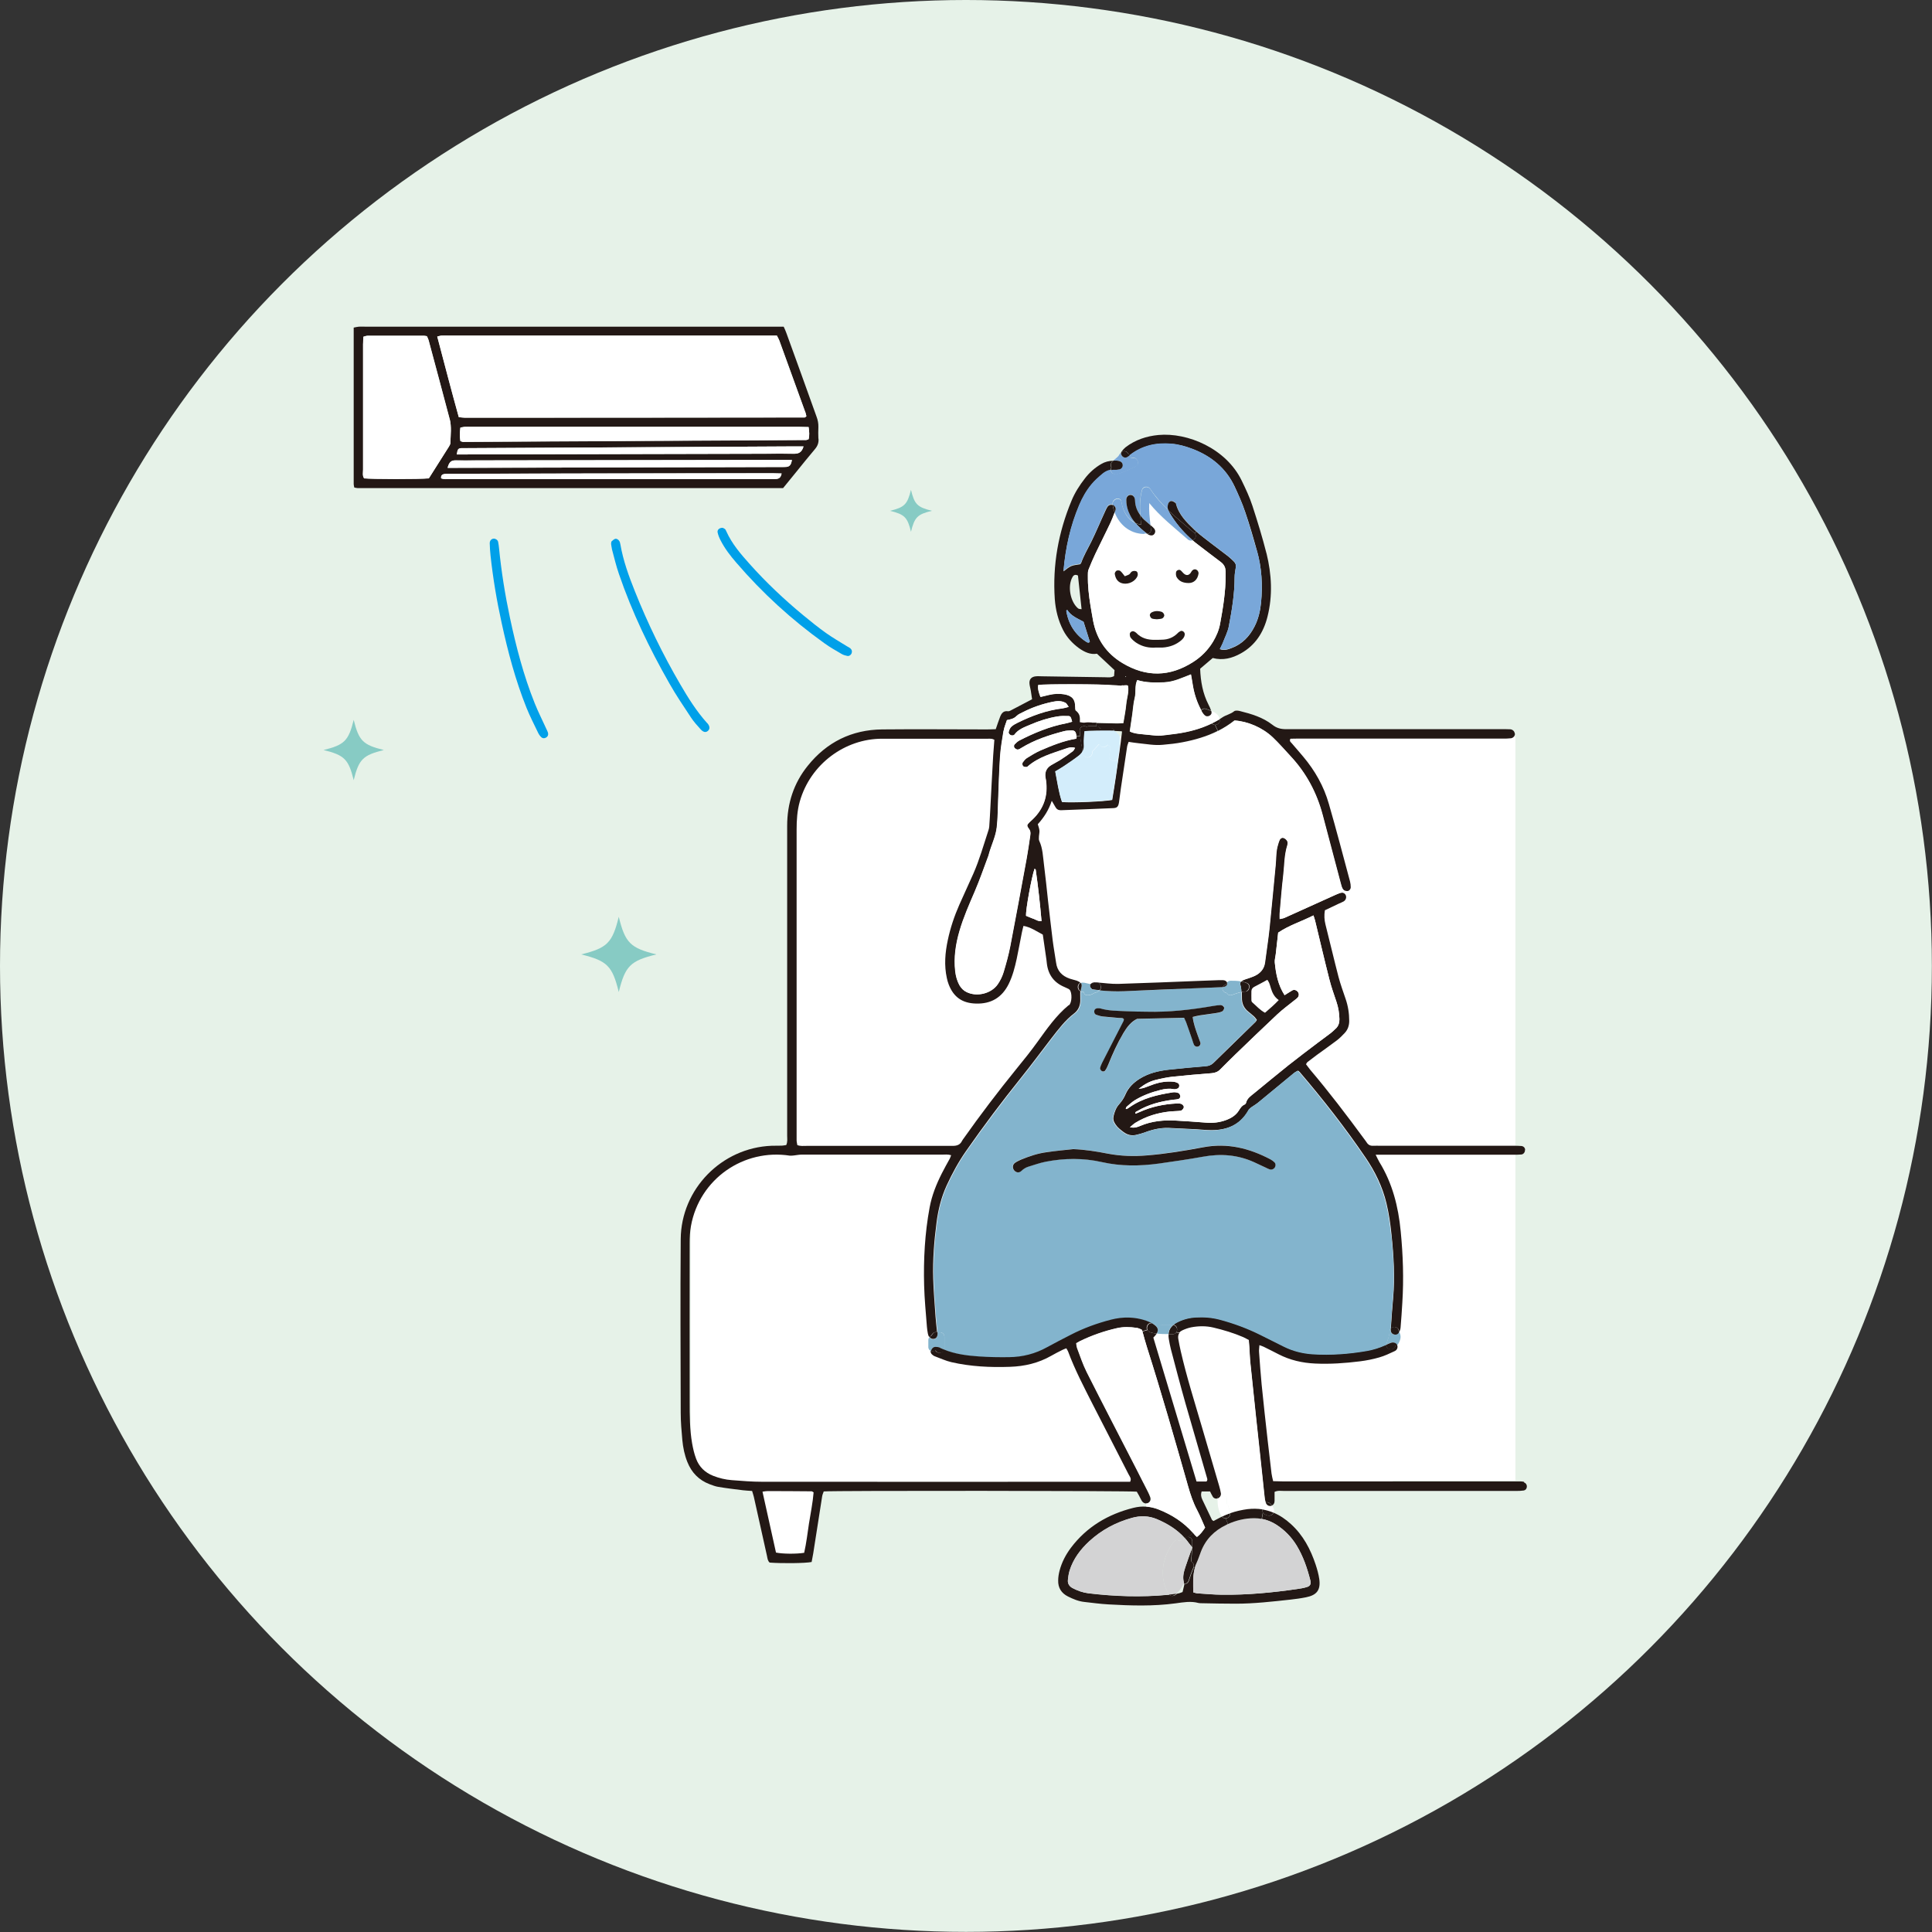
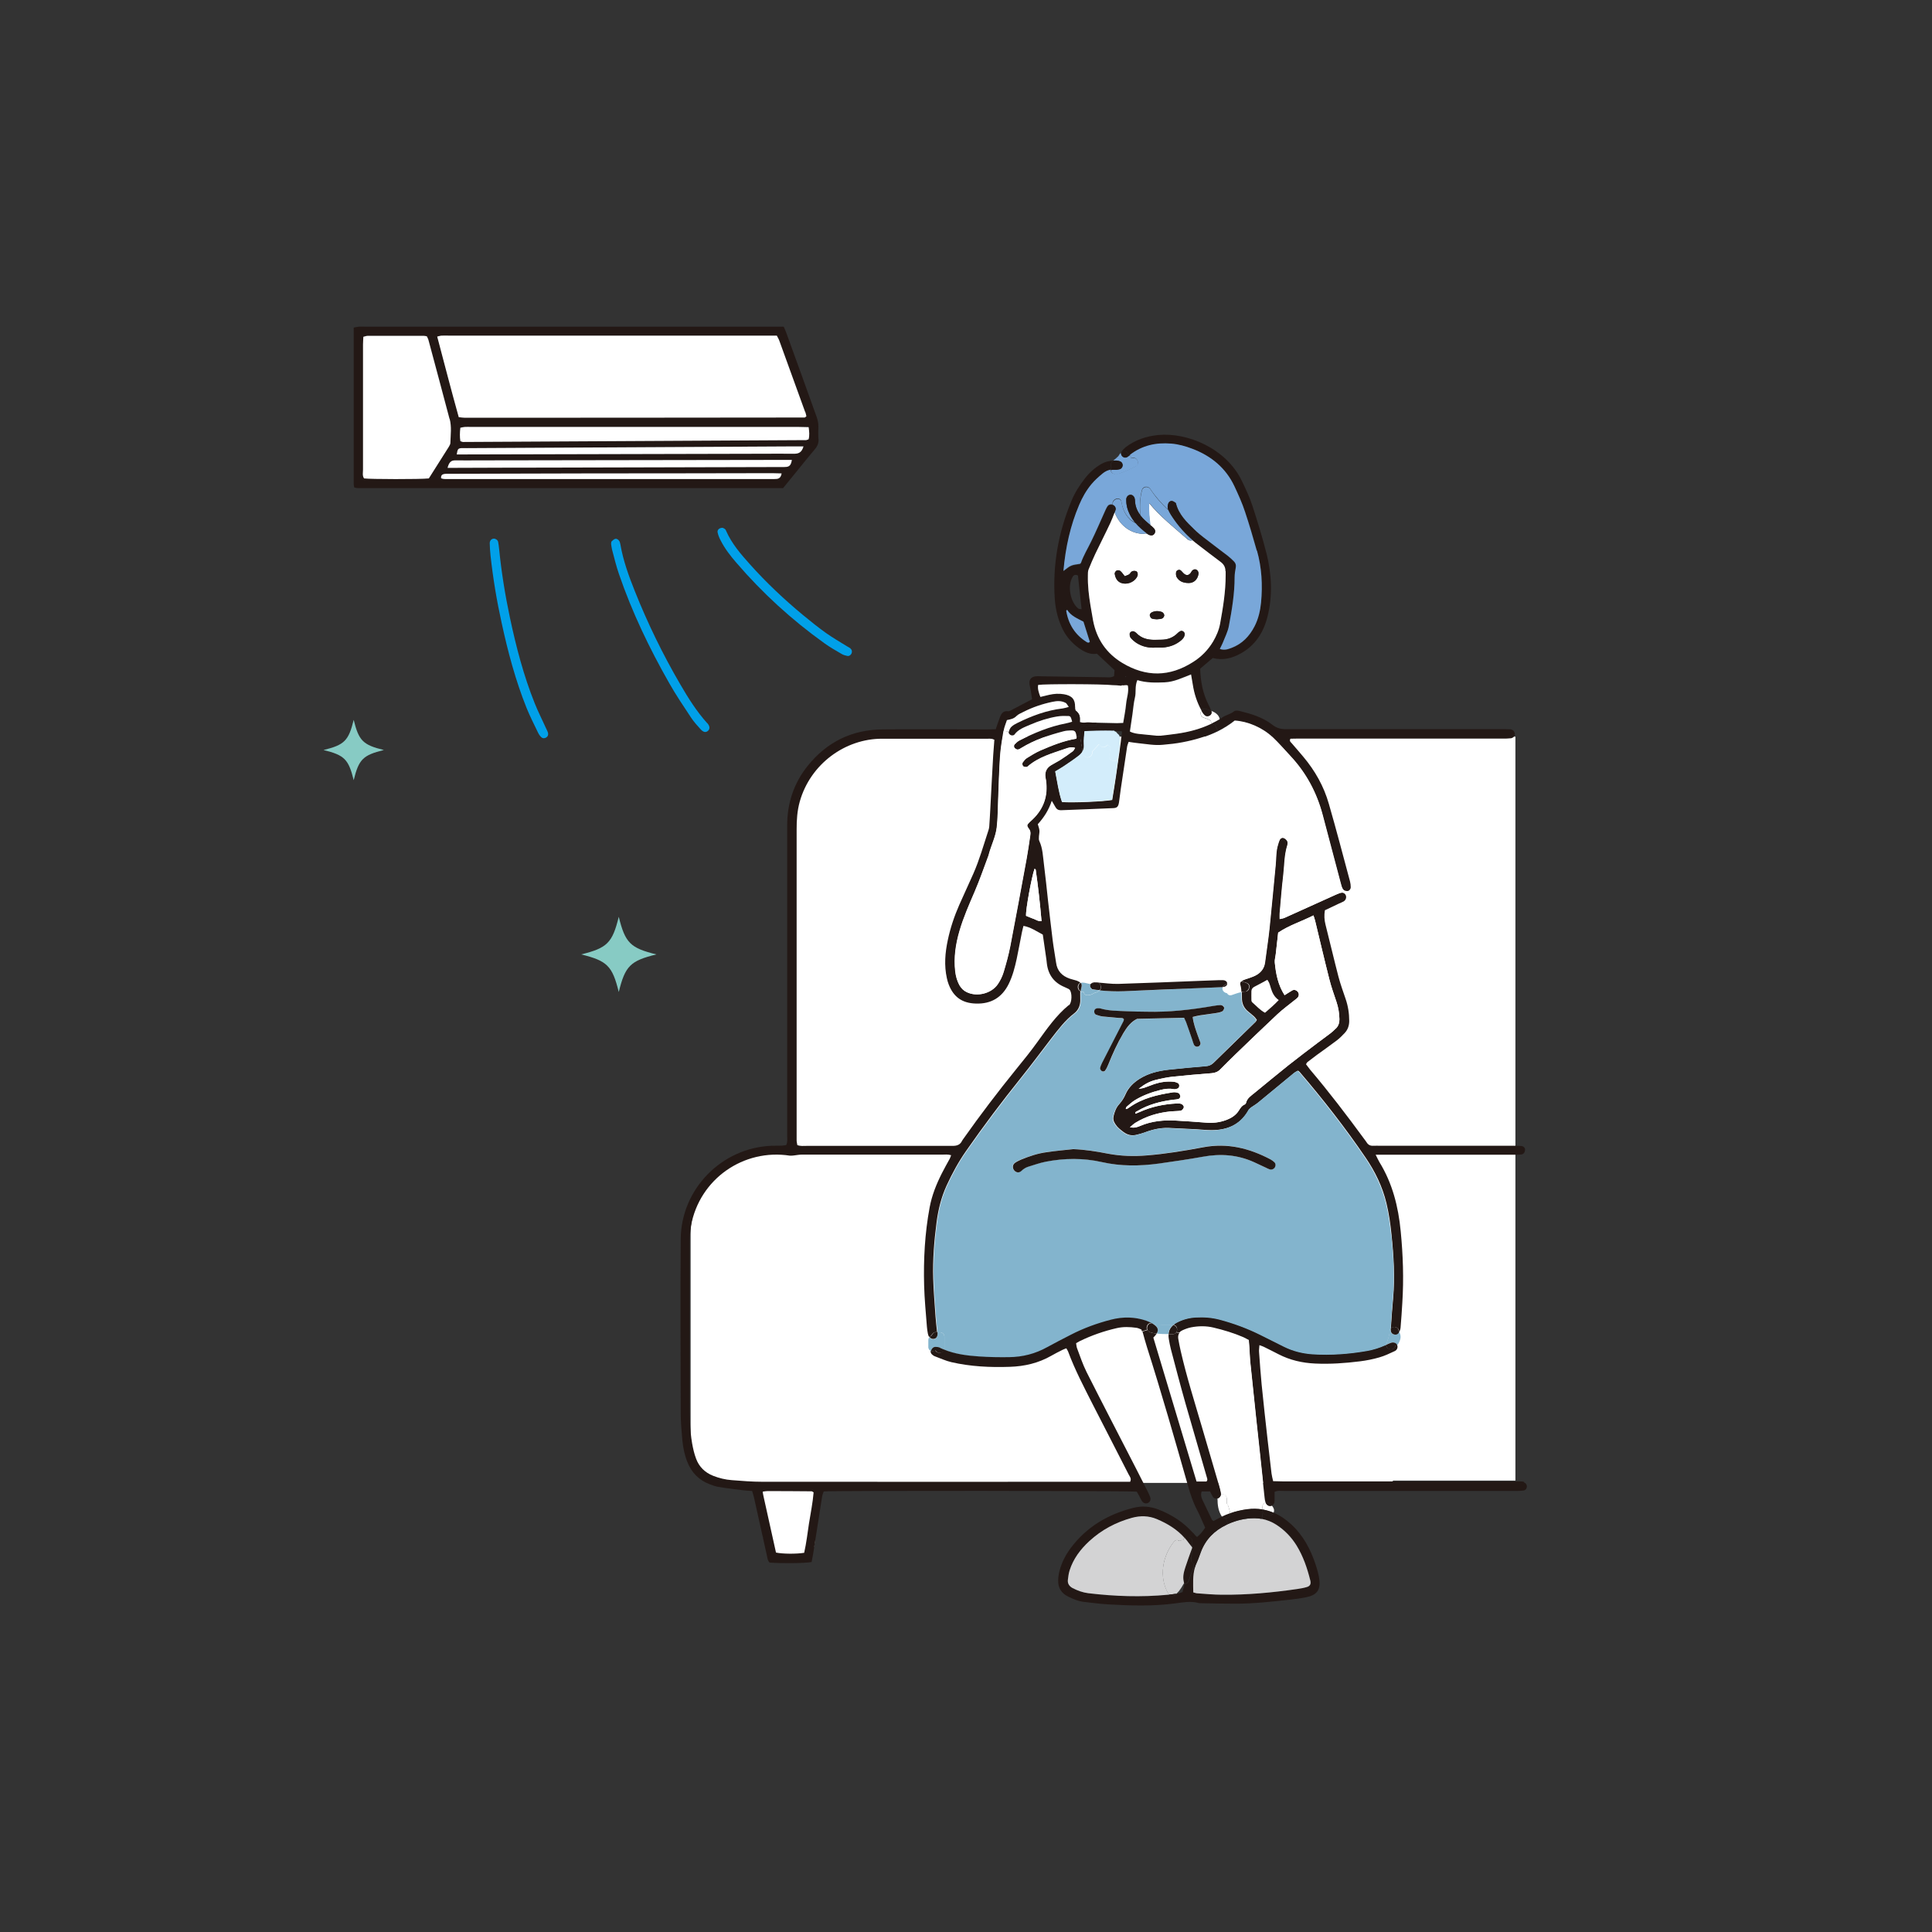
<svg xmlns="http://www.w3.org/2000/svg" id="_注" data-name="注" viewBox="0 0 165.89 165.89">
  <rect x="0" y="0" width="165.89" height="165.89" fill="#333333" stroke="none" />
  <defs>
    <style>
      .cls-1 {
        clip-path: url(#clippath);
      }

      .cls-2 {
        fill: none;
      }

      .cls-2, .cls-3, .cls-4, .cls-5, .cls-6, .cls-7, .cls-8, .cls-9, .cls-10, .cls-11 {
        stroke-width: 0px;
      }

      .cls-12 {
        clip-path: url(#clippath-1);
      }

      .cls-13 {
        clip-path: url(#clippath-2);
      }

      .cls-3 {
        fill: #79a7d9;
      }

      .cls-4 {
        fill: #87cbc4;
      }

      .cls-5 {
        fill: #83b4cd;
      }

      .cls-6 {
        fill: #231815;
      }

      .cls-7 {
        fill: #d3edfb;
      }

      .cls-8 {
        fill: #d3d3d4;
      }

      .cls-9 {
        fill: #00a0e9;
      }

      .cls-10 {
        fill: #fff;
      }

      .cls-11 {
        fill: #e6f2e8;
      }
    </style>
    <clipPath id="clippath">
      <rect class="cls-2" x="30.37" y="28.05" width="100.73" height="109.79" />
    </clipPath>
    <clipPath id="clippath-1">
      <rect class="cls-2" x="30.37" y="28.05" width="100.73" height="109.79" />
    </clipPath>
    <clipPath id="clippath-2">
      <rect class="cls-2" x="30.37" y="28.05" width="100.73" height="109.79" />
    </clipPath>
  </defs>
-   <circle class="cls-11" cx="82.94" cy="82.94" r="82.94" />
  <g>
    <path class="cls-10" d="M130.11,63.25h-54.91c-3.78,0-6.84,3.06-6.84,6.84v28.72h-1.87c-3.97,0-7.19,3.22-7.19,7.19v17.82c0,1.93,1.57,3.5,3.5,3.5h2.7v4.19c0,1.44,1.17,2.62,2.62,2.62,1.02,0,1.84-.82,1.84-1.84v-4.96h49.26c.17,0,.31-.08.41-.2h10.49v-63.87Z" />
    <g>
      <g class="cls-1">
        <path class="cls-6" d="M130.86,127.29c.16.05.26.21.24.39-.02.16-.11.27-.26.3-.21.03-.42.04-.64.04-2.31,0-4.61,0-6.92,0-4.33,0-8.66,0-12.98,0-.28,0-.57-.06-.86.08,0,.26,0,.52,0,.77,0,.2-.09.34-.23.4-.05-.06-.1-.12-.15-.17-.1-.1-.25-.14-.38-.1,0-.01,0-.02-.01-.04-.04-.13-.07-.28-.08-.42-.25-2.36-.5-4.73-.76-7.09-.15-1.47-.31-2.93-.46-4.4-.05-.45-.06-.9-.09-1.35-.01-.21-.03-.42-.05-.64-.17-.09-.31-.17-.46-.24-.83-.36-1.7-.62-2.58-.83-.63-.15-1.28-.14-1.91-.02-.25.05-.5.14-.74.25-.11.05-.2.11-.26.19l-.28-.03c.15-.22.07-.59-.26-.63.09-.07.19-.14.31-.21.51-.27,1.06-.41,1.64-.45.69-.04,1.37.01,2.05.19,1.2.32,2.36.74,3.47,1.3.68.34,1.36.68,2.04,1.02.78.39,1.6.59,2.47.65,1.57.1,3.14-.02,4.69-.29.54-.1,1.06-.26,1.56-.49.02,0,.04-.02.06-.03-.06.42.63.58.78.13,0,0,0-.02,0-.03.06-.01.11-.04.15-.07,0,0,0,0,0,0,.09.19.02.44-.2.54-.43.2-.86.41-1.32.54-.55.16-1.11.27-1.67.34-1.28.16-2.56.25-3.84.19-1.11-.05-2.16-.29-3.15-.8-.42-.22-.85-.43-1.27-.64-.1-.05-.21-.08-.37-.14-.01.24-.05.42-.03.6.07.93.13,1.85.22,2.77.16,1.61.34,3.21.52,4.82.11.94.22,1.89.33,2.83.03.21.08.41.14.66.31,0,.59.02.87.02,6.61,0,13.22,0,19.83,0,.19,0,.38,0,.57,0,.09,0,.19.02.28.04h0Z" />
      </g>
      <path class="cls-6" d="M109.8,85.87c-.38-.26-.55-.62-.67-1-.05-.16-.09-.32-.15-.47-.04-.1-.11-.19-.16-.27-.39.21-.74.41-1.1.59-.17.08-.26.21-.27.38-.01.26,0,.52,0,.78,0,.07.03.15.08.19.35.3.66.67,1.09.89.41-.35.8-.69,1.18-1.09h0ZM114.7,88.32c.21-.21.31-.46.31-.77-.01-.53-.09-1.04-.26-1.54-.21-.63-.44-1.26-.6-1.9-.43-1.68-.82-3.37-1.23-5.06-.03-.13-.08-.26-.14-.45-1.03.52-2.1.85-3.03,1.48-.07.63-.14,1.25-.21,1.86-.03.24-.11.47-.08.71.1.97.28,1.92.84,2.8.23-.14.44-.28.66-.41.15-.08.34-.03.45.09.14.15.15.36.02.52-.08.09-.18.16-.27.23-.5.4-1.02.78-1.49,1.22-1.22,1.14-2.41,2.29-3.61,3.45-.43.41-.85.83-1.27,1.26-.21.22-.46.32-.76.34-1.11.09-2.23.18-3.34.3-.49.05-.99.16-1.47.28-.49.12-.92.35-1.45.76.27-.03.38-.06.48-.09.29-.11.58-.22.87-.32.52-.17,1.06-.25,1.62-.2.14.01.28.05.4.12.17.09.15.4-.03.47-.11.04-.23.08-.34.05-.39-.08-.77-.02-1.13.07-.76.19-1.5.46-2.18.87-.26.16-.49.37-.72.57-.04.04-.05.11-.08.17.04.01.07.03.08.03.08-.05.16-.09.24-.15,1.12-.79,2.42-1.08,3.74-1.29.16-.02.34,0,.48.07.08.03.14.18.15.29,0,.07-.08.19-.15.21-.15.05-.32.05-.49.07-1.07.14-2.1.41-3.03.96-.08.05-.24.07-.18.24.12-.05.23-.09.34-.14,1.01-.46,2.07-.68,3.18-.74.14,0,.29-.01.42.04.09.04.2.16.21.25,0,.09-.08.21-.16.28-.06.05-.18.06-.27.07-.26.02-.52.02-.78.05-1.05.11-2.05.42-2.95.97-.13.08-.25.2-.47.38.42.09.67-.03.9-.12.99-.42,2.02-.51,3.08-.45.83.05,1.66.1,2.49.17.63.06,1.23,0,1.82-.23.43-.16.81-.4,1.06-.8.13-.2.25-.41.48-.51.06-.02.12-.09.14-.15.1-.41.43-.61.72-.85.98-.8,1.94-1.6,2.93-2.39.82-.65,1.66-1.28,2.49-1.91.38-.29.77-.56,1.14-.85.15-.12.29-.25.42-.38h0ZM130.94,98.72c.02.19-.11.39-.31.41-.24.02-.47.02-.71.02-3.64,0-7.28,0-10.91,0h-.89c.15.29.22.47.32.63,1.12,1.82,1.63,3.83,1.83,5.94.2,2.04.27,4.08.14,6.13-.04.71-.09,1.42-.15,2.13-.01.13-.05.27-.11.39,0-.01-.02-.03-.03-.04h0c0-.41-.48-.49-.69-.26,0-.08,0-.16.01-.24.05-.78.11-1.56.18-2.35.16-1.83.05-3.66-.14-5.48-.09-.9-.22-1.79-.43-2.67-.34-1.43-.98-2.74-1.8-3.94-1.74-2.56-3.64-4.99-5.65-7.34-.03-.04-.07-.06-.15-.12-.1.06-.23.11-.33.2-1.03.84-2.05,1.7-3.08,2.54-.18.15-.39.26-.58.4-.07.05-.14.12-.2.18-.05.05-.07.12-.11.18-.71,1.19-1.82,1.61-3.14,1.61-.45,0-.9-.06-1.35-.08-.76-.04-1.52-.07-2.28-.11-.7-.03-1.37.12-2.02.36-.27.1-.54.18-.82.24-.39.08-.73,0-1.07-.25-.26-.2-.5-.37-.69-.66-.17-.25-.22-.46-.16-.72.09-.37.22-.73.49-1.02.22-.25.4-.52.53-.83.25-.58.69-1.01,1.23-1.35.77-.48,1.62-.68,2.5-.78,1.06-.12,2.13-.21,3.19-.3.25-.02.45-.1.63-.27,1.21-1.18,2.42-2.36,3.63-3.54.03-.03.05-.08.1-.16-.07-.09-.15-.21-.25-.3-.16-.15-.33-.28-.49-.41-.33-.27-.51-.61-.54-1.04-.01-.22,0-.43-.01-.65.08-.02.17-.03.26-.03.03,0,.05,0,.08,0,.02,0,.03,0,.05-.01,0,0,0,0,0,0,.11-.04.18-.11.22-.21.08-.17.07-.38-.11-.48-.04-.03-.09-.06-.16-.07-.12-.04-.24-.07-.36-.1.04-.05.1-.09.16-.12.13-.06.27-.1.4-.14.2-.07.41-.13.6-.23.47-.23.79-.59.86-1.14.12-.97.28-1.93.38-2.9.19-1.82.35-3.64.53-5.46.06-.59.02-1.19.21-1.77.04-.13.08-.28.14-.4.07-.13.22-.22.36-.16.12.05.24.15.3.26.05.09.05.24.01.35-.27.87-.25,1.79-.36,2.68-.13,1.06-.2,2.13-.3,3.19-.01.14,0,.28,0,.48.15-.04.29-.05.4-.1,1.34-.6,2.69-1.21,4.03-1.82.24-.11.47-.22.72-.31.06-.02.11-.03.16-.03.14,0,.27.07.33.19.1.19.03.44-.17.56-.12.07-.26.12-.39.18-.41.19-.81.39-1.22.58-.07.43-.05.82.05,1.22.38,1.5.73,3,1.12,4.5.17.64.4,1.27.61,1.89.21.61.31,1.24.31,1.89,0,.4-.12.75-.39,1.04-.21.22-.43.45-.67.63-.57.43-1.15.84-1.73,1.26-.27.2-.53.4-.79.6-.05.04-.08.11-.13.19.11.15.22.3.34.45,1.63,1.92,3.16,3.93,4.65,5.96.07.1.15.19.21.29.14.23.33.32.6.3.19-.01.38,0,.57,0,3.8,0,7.61,0,11.41,0,.24,0,.48,0,.71.02.19.02.31.15.33.32h0Z" />
      <path class="cls-6" d="M130.08,62.99c.01.18-.13.37-.34.4-.24.03-.47.03-.71.03-5.8,0-11.61,0-17.41,0-.28,0-.56,0-.82.01-.1.19,0,.27.08.35.34.4.69.79,1.02,1.19,1.01,1.2,1.77,2.54,2.2,4.05.64,2.21,1.22,4.44,1.82,6.67.04.16.06.33.06.49,0,.17-.15.34-.31.33-.1,0-.22-.04-.3-.09-.03-.02-.05-.04-.07-.06-.1-.15-.15-.34-.2-.53-.52-1.95-1.04-3.9-1.55-5.86-.5-1.9-1.4-3.58-2.73-5.02-.52-.56-1.02-1.14-1.57-1.66-.88-.83-2.15-1.36-3.26-1.43-.45.36-.92.65-1.41.9l-.24-.52c.2,0,.41-.18.39-.39,0-.03,0-.07-.01-.1.08-.05.17-.1.25-.16.32-.21.7-.27,1-.52.1-.08.33-.06.48-.02,1,.25,1.98.54,2.8,1.18.36.29.73.38,1.17.38,6.18,0,12.37,0,18.55,0,.24,0,.48,0,.71.01.21.02.37.18.38.36h0Z" />
      <path class="cls-5" d="M120.13,114.36c.21.32.15.68-.08,1.04-.03.04-.06.08-.09.1-.09-.18-.32-.27-.55-.2-.14.04-.27.11-.4.17,0-.03,0-.05.02-.08.12-.35.27-.7.28-1.08,0-.11.04-.19.09-.25,0,.09,0,.17.02.26.02.15.15.24.3.27.15.03.3-.02.37-.15.01-.03.03-.05.04-.08h0Z" />
      <path class="cls-6" d="M120.11,114.32s.02.03.03.04c-.01.03-.02.05-.04.08-.07.14-.22.18-.37.15-.15-.03-.27-.12-.3-.27-.01-.08-.02-.17-.02-.26.21-.23.69-.15.69.25h0Z" />
      <path class="cls-6" d="M119.96,115.5s-.1.06-.15.07c0,0,0,.02,0,.03-.15.45-.84.29-.78-.13.13-.06.26-.12.4-.17.23-.08.46.01.55.2h0Z" />
      <path class="cls-5" d="M105.11,86.58c.03-.13-.12-.28-.27-.27-.21,0-.42.03-.63.07-1.9.33-3.81.54-5.74.5-.57-.01-1.14-.01-1.71-.04-.76-.04-1.52-.02-2.26-.24-.07-.02-.14-.02-.21-.02-.16,0-.29.07-.32.23-.03.15.03.29.19.34.18.06.36.12.55.14.47.05.95.08,1.42.13.13.01.28-.04.38.1,0,.05,0,.1-.02.14-.61,1.21-1.23,2.41-1.85,3.61-.07.15-.14.3-.17.46-.01.07.06.18.12.23.1.08.25.07.32-.04.11-.15.19-.33.26-.5.38-.92.78-1.83,1.29-2.69.31-.52.66-.98,1.19-1.24,1.35-.03,2.68-.06,4.03-.09.06.12.13.24.17.37.18.51.36,1.03.54,1.55.05.13.08.27.14.4.06.14.22.2.36.15.13-.05.23-.2.19-.34-.06-.2-.15-.4-.22-.6-.18-.51-.37-1.02-.44-1.6.22-.05.42-.1.63-.14.45-.07.89-.12,1.34-.19.19-.03.38-.06.55-.14.08-.04.15-.17.18-.27h0ZM109.45,100.25c.1-.14.09-.33-.04-.46-.1-.1-.22-.19-.34-.25-1.81-.96-3.69-1.43-5.77-1.04-1.61.3-3.23.57-4.86.7-1.12.09-2.23.06-3.33-.15-.98-.19-1.97-.35-2.97-.39-.75.09-1.51.16-2.26.26-.78.11-1.52.36-2.25.65-.17.07-.35.16-.5.27-.21.15-.23.43-.08.63.16.21.42.26.62.07.18-.17.37-.3.6-.37.5-.16.99-.33,1.5-.43,1.6-.31,3.22-.33,4.81.03,1.63.37,3.25.35,4.89.13,1.27-.17,2.54-.35,3.8-.59,1.52-.28,2.98-.17,4.39.47.35.16.69.32,1.03.48.11.05.21.11.32.14.17.05.34-.02.43-.16h0ZM119.46,106c.19,1.82.3,3.65.14,5.48-.07.78-.12,1.56-.18,2.35,0,.08-.01.16-.01.24-.06.06-.09.15-.09.25,0,.38-.16.72-.28,1.08,0,.03-.02.05-.02.08-.02,0-.04.02-.06.03-.5.23-1.02.39-1.56.49-1.55.27-3.11.39-4.69.29-.86-.06-1.69-.26-2.47-.65-.68-.34-1.36-.68-2.04-1.02-1.11-.55-2.27-.98-3.47-1.3-.68-.18-1.36-.23-2.05-.19-.58.03-1.13.18-1.64.45-.12.06-.22.13-.31.21-.02,0-.03,0-.05,0-.55-.01-1.17.03-1.7-.13-.03,0-.05-.01-.07-.02-.14-.08-.29-.15-.45-.2-.99-.34-2-.35-3.02-.09-1.2.31-2.36.73-3.46,1.3-.68.35-1.35.69-2.02,1.06-1.02.56-2.12.84-3.28.86-.86.01-1.71,0-2.57-.06-1.03-.07-2.06-.2-3.03-.6,0-.03.01-.06.01-.1v-1.03c0-.31-.29-.43-.52-.36-.02-.01-.05-.02-.07-.02-.04-.44-.1-.88-.13-1.32-.08-1.09-.17-2.18-.2-3.27-.05-1.62.08-3.23.29-4.84.14-1.09.4-2.15.86-3.15.48-1.04,1.02-2.04,1.68-2.98,1.5-2.14,3.07-4.23,4.71-6.28.89-1.11,1.74-2.26,2.61-3.39.59-.77,1.18-1.55,1.97-2.15.34-.26.49-.61.51-1.05.01-.28-.02-.56,0-.84.05.02.1.04.17.04.02,0,.05,0,.07,0,.03.17.15.31.37.29.17-.01.32-.06.47-.14.02-.01.05-.03.08-.05.13-.03.26-.08.39-.16.03-.02.06-.04.08-.07.69.07,1.39.11,2.09.07,1.14-.05,2.28-.09,3.42-.14h0c1.04-.05,2.09-.09,3.13-.13.64-.02,1.28-.05,1.92-.08-.11.23.11.49.36.52.08.14.23.23.42.16.27-.09.54-.2.82-.25,0,.22,0,.43.01.65.03.43.21.77.54,1.04.17.13.34.27.49.41.1.09.17.21.25.3-.05.08-.07.13-.1.16-1.21,1.18-2.42,2.35-3.63,3.54-.18.18-.38.25-.63.27-1.07.09-2.13.18-3.19.3-.88.1-1.73.3-2.5.78-.54.34-.98.76-1.23,1.35-.13.31-.3.59-.53.83-.26.29-.4.65-.49,1.02-.06.26-.01.48.16.72.19.28.43.46.69.66.33.26.68.33,1.07.25.28-.06.55-.14.82-.24.65-.24,1.32-.39,2.02-.36.76.04,1.52.07,2.28.11.45.02.9.08,1.35.08,1.31,0,2.42-.43,3.14-1.61.04-.06.07-.13.11-.18.06-.07.13-.13.2-.18.19-.13.4-.25.58-.4,1.03-.84,2.05-1.69,3.08-2.54.1-.08.23-.14.33-.2.07.06.12.08.15.12,2.01,2.35,3.91,4.79,5.65,7.34.82,1.2,1.45,2.51,1.8,3.94.21.88.34,1.77.43,2.67h0Z" />
      <path class="cls-10" d="M115.37,76.42l-.19.24c-.05,0-.11,0-.16.03-.25.09-.48.2-.72.31-1.34.61-2.68,1.21-4.03,1.82-.12.05-.25.06-.4.1,0-.2-.01-.34,0-.48.1-1.07.17-2.13.3-3.19.11-.89.08-1.81.36-2.68.03-.11.04-.26-.01-.35-.06-.11-.18-.22-.3-.26-.14-.06-.29.03-.36.16-.07.12-.1.26-.14.4-.19.58-.15,1.18-.21,1.77-.18,1.82-.34,3.64-.53,5.46-.1.97-.26,1.93-.38,2.9-.07.55-.39.91-.86,1.14-.19.09-.4.15-.6.23-.13.05-.27.08-.4.14-.06.03-.12.07-.16.12-.29-.05-.6-.06-.9-.06-.15,0-.25.07-.31.16-.04-.13-.17-.21-.35-.23-.12,0-.24,0-.36,0-.55.02-1.09.04-1.64.06-2.33.09-4.65.19-6.98.26-.61.02-1.23-.08-1.84-.12-.14,0-.29-.02-.42.03-.04.02-.09.06-.12.11-.23,0-.47-.11-.69-.12-.06,0-.12,0-.16.03-.06-.07-.16-.13-.29-.18-.2-.07-.41-.11-.62-.18-.66-.23-1.08-.66-1.17-1.38-.08-.64-.2-1.27-.29-1.9-.14-1.13-.27-2.27-.4-3.4-.12-1.04-.23-2.08-.35-3.12-.08-.68-.1-1.38-.4-2.02-.05-.12-.03-.28-.03-.41,0-.17.05-.33.04-.5-.02-.18-.09-.35-.14-.53.53-.59.94-1.22,1.2-2.01.12.21.22.37.31.53.1.19.24.28.46.28,1.5-.06,2.99-.11,4.49-.18.34-.02.45-.14.51-.48.06-.4.1-.8.16-1.2.18-1.2.35-2.4.54-3.6.02-.13.08-.26.13-.41.32.04.6.09.88.12.68.07,1.37.2,2.06.13.57-.06,1.14-.12,1.7-.22,1.05-.2,2.07-.5,3.01-.97.49-.25.96-.54,1.41-.9,1.11.06,2.38.6,3.26,1.43.55.52,1.05,1.1,1.57,1.66,1.34,1.44,2.23,3.13,2.73,5.02.52,1.95,1.03,3.9,1.55,5.86.05.18.09.38.2.53.02.02.04.04.07.06h0Z" />
      <g class="cls-12">
        <path class="cls-10" d="M115,87.55c0,.31-.09.56-.31.77-.14.13-.27.26-.42.38-.38.29-.76.57-1.14.85-.83.63-1.67,1.26-2.49,1.91-.99.79-1.95,1.59-2.93,2.39-.29.24-.63.44-.72.85-.01.06-.08.12-.14.15-.24.1-.36.31-.48.51-.26.4-.63.63-1.06.8-.59.22-1.19.29-1.82.23-.83-.07-1.66-.12-2.49-.17-1.06-.06-2.09.03-3.08.45-.23.1-.48.21-.9.12.22-.18.33-.3.47-.38.91-.56,1.9-.86,2.95-.97.26-.03.52-.02.78-.05.09,0,.2-.02.27-.07.08-.07.17-.19.16-.28,0-.09-.12-.21-.21-.25-.13-.05-.28-.04-.42-.04-1.1.05-2.17.28-3.18.74-.11.05-.22.09-.34.14-.06-.17.1-.19.18-.24.93-.56,1.96-.82,3.03-.96.16-.02.33-.02.49-.07.07-.02.16-.14.15-.21,0-.1-.07-.25-.15-.29-.14-.06-.33-.09-.48-.07-1.32.21-2.62.49-3.74,1.29-.08.06-.16.1-.24.15-.01,0-.04-.01-.08-.03.03-.06.04-.13.08-.17.24-.2.46-.41.72-.57.68-.41,1.42-.68,2.18-.87.36-.09.74-.15,1.13-.07.11.02.24-.01.34-.05.18-.07.2-.38.03-.47-.12-.06-.26-.11-.4-.12-.55-.05-1.09.03-1.62.2-.29.1-.58.21-.87.32-.11.04-.22.06-.48.09.52-.41.96-.64,1.45-.76.48-.12.97-.22,1.47-.28,1.11-.12,2.22-.21,3.34-.3.3-.02.55-.12.76-.34.42-.42.84-.84,1.27-1.26,1.2-1.15,2.4-2.31,3.61-3.45.47-.44.99-.81,1.49-1.22.09-.07.19-.14.27-.23.13-.16.12-.37-.02-.52-.11-.13-.3-.18-.45-.09-.22.12-.43.27-.66.41-.57-.88-.75-1.83-.84-2.8-.02-.23.06-.47.08-.71.07-.61.14-1.23.21-1.86.93-.63,2-.96,3.03-1.48.06.18.1.31.14.45.41,1.69.8,3.37,1.23,5.06.16.64.39,1.27.6,1.9.17.5.25,1.01.26,1.54h0Z" />
        <path class="cls-6" d="M113.28,135.59c.13.95-.23,1.38-1.14,1.56-.44.09-.89.15-1.34.2-1.56.17-3.12.35-4.69.35-.97,0-1.95-.02-2.92-.04-.09,0-.19,0-.28-.02-.66-.18-1.31-.06-1.97.03-1.92.26-3.84.2-5.77.09-.69-.04-1.37-.13-2.06-.21-.5-.05-.97-.25-1.41-.47-.56-.28-.86-.74-.84-1.38,0-.28.05-.57.12-.84.19-.72.53-1.37.98-1.97,1.36-1.8,3.2-2.88,5.36-3.42.36-.09.73-.13,1.1-.1.36.03.72.11,1.07.25,1.14.45,2.14,1.09,2.95,2.01l-.44.36c-.09,0-.18.03-.26.09-.65-.73-1.48-1.24-2.39-1.63-.71-.3-1.44-.32-2.16-.11-1.37.38-2.6,1.04-3.65,2-.76.7-1.38,1.51-1.69,2.51-.08.27-.13.55-.15.83-.03.31.13.55.41.69.42.22.87.38,1.35.44,2.27.27,4.55.35,6.83.13.04,0,.08,0,.11-.01.15.15.39.13.55,0,.03-.02.06-.05.09-.08.17-.03.34-.08.5-.15.05-.22.1-.43.15-.63,0-.02,0-.05,0-.07.16.02.33-.06.4-.28.12-.37.24-.74.4-1.09,0-.02.01-.03.02-.05l.1.02c-.2.68-.15,1.39-.14,2.13.16.04.25.07.34.08.71.04,1.42.11,2.13.12,2.16.03,4.31-.18,6.45-.49.28-.04.56-.08.83-.17.28-.08.37-.27.3-.55-.27-1.06-.62-2.09-1.19-3.03-.44-.72-1.02-1.31-1.73-1.77-.39-.25-.81-.42-1.25-.5l.1-.53c.03.06.08.11.14.14.12.06.23.1.37.11.17.01.33-.1.4-.25.53.22,1.02.55,1.48.97,1.06.96,1.69,2.17,2.13,3.49.13.4.25.82.31,1.24h0Z" />
      </g>
      <path class="cls-8" d="M112.51,135.72c.07.28-.02.47-.3.55-.27.08-.55.13-.83.17-2.14.31-4.29.51-6.45.49-.71,0-1.42-.07-2.13-.12-.09,0-.18-.04-.34-.08-.01-.74-.06-1.45.14-2.13.04-.14.1-.28.16-.42.14-.3.24-.62.36-.93.41-1.08,1.16-1.83,2.19-2.32.05-.02.1-.04.14-.07.72-.32,1.47-.5,2.26-.5.22,0,.43.02.63.06.44.08.86.25,1.25.5.71.46,1.28,1.05,1.73,1.77.58.94.93,1.97,1.19,3.03h0Z" />
      <path class="cls-6" d="M109.42,99.79c.13.13.13.31.04.46-.1.14-.27.21-.43.16-.11-.03-.22-.09-.32-.14-.34-.16-.69-.32-1.03-.48-1.41-.64-2.87-.75-4.39-.47-1.26.23-2.53.41-3.8.59-1.63.22-3.26.24-4.89-.13-1.6-.36-3.21-.34-4.81-.03-.51.1-1.01.28-1.5.43-.23.07-.42.2-.6.37-.2.19-.46.13-.62-.07-.15-.2-.13-.48.08-.63.15-.11.33-.19.5-.27.73-.3,1.47-.55,2.25-.65.75-.11,1.51-.18,2.26-.26,1.01.04,2,.2,2.97.39,1.11.21,2.21.24,3.33.15,1.64-.13,3.26-.4,4.86-.7,2.08-.39,3.95.08,5.77,1.04.12.07.24.15.34.25h0Z" />
      <path class="cls-10" d="M109.21,129.28c.13.16.23.34.17.54,0,.02-.02.04-.03.07-.31-.13-.63-.22-.96-.28,0-.02.01-.05.02-.07-.06-.14-.03-.31.09-.43.05-.05.11-.08.17-.1.08.22.27.33.46.29.02,0,.05-.01.07-.02h0Z" />
      <path class="cls-6" d="M109.21,129.28s-.05.02-.07.02c-.2.04-.38-.06-.46-.29.13-.04.28,0,.38.1.05.05.1.11.15.17h0Z" />
      <path class="cls-6" d="M109.35,129.89c-.07.15-.23.26-.4.25-.14,0-.25-.05-.37-.11-.06-.03-.11-.08-.14-.14-.05-.08-.06-.19-.04-.28.33.06.65.15.96.28h0Z" />
      <path class="cls-6" d="M69.47,130.77c.14-.88.32-1.76.39-2.63-.09-.05-.13-.09-.17-.09-1.26-.01-2.51-.02-3.77-.02-.12,0-.23.02-.45.05.4,1.8.78,3.53,1.16,5.23.58.12,1.73.13,2.42.02.19-.84.29-1.7.42-2.57h0ZM88.74,78.89c.21.08.4.23.69.2-.13-1.5-.29-2.96-.5-4.41,0-.03-.07-.06-.1-.08-.26.75-.76,3.53-.73,4.04.2.08.42.18.64.26h0ZM91.79,86.31c.26-.21.28-1.08.05-1.33-.05-.05-.11-.08-.18-.11-.08-.04-.17-.08-.26-.12-.89-.37-1.39-1.04-1.51-2-.01-.12-.03-.24-.04-.35-.1-.73-.21-1.45-.31-2.15-.55-.29-1.04-.64-1.66-.75-.05.22-.11.4-.14.58-.15.74-.28,1.49-.44,2.24-.16.74-.35,1.48-.69,2.17-.58,1.17-1.52,1.72-2.81,1.68-1.17-.03-1.92-.55-2.34-1.64-.07-.18-.12-.36-.16-.55-.24-1.09-.15-2.17.08-3.25.22-1.05.56-2.06.99-3.04.39-.89.81-1.77,1.2-2.66.53-1.2.88-2.46,1.29-3.7.04-.11.07-.23.08-.35.04-.5.06-.99.09-1.49.08-1.54.16-3.09.25-4.63.03-.45.07-.89.1-1.34-.08-.03-.14-.07-.21-.08-.12-.02-.24-.01-.36-.01-3.02,0-6.04,0-9.06,0-3.18-.01-6.17,2.17-7.08,5.4-.22.79-.27,1.59-.27,2.4,0,8.58,0,17.16,0,25.74,0,.31,0,.62,0,.93,0,.14.04.27.06.42.27.11.54.07.79.07,2.99,0,5.99,0,8.99,0,1.19,0,2.38-.01,3.56,0,.38,0,.65-.1.81-.44.03-.06.08-.12.12-.18,1.44-2.04,2.95-4.02,4.52-5.96.63-.77,1.26-1.55,1.84-2.36.81-1.12,1.59-2.25,2.67-3.14h0ZM92.59,52.25c.06.05.16.04.28.06-.11-1.01-.21-1.96-.31-2.89-.21-.11-.36-.06-.46.11-.46.77-.21,2.15.48,2.72h0ZM93.31,55.13c.07.04.17.1.27-.03-.18-.56-.36-1.14-.54-1.71-.52-.29-1.08-.5-1.4-1.02-.05.05-.08.06-.08.08.19,1.16.76,2.06,1.76,2.69h0ZM96.68,58.13s0-.03.01-.05c-.02,0-.04-.01-.06-.02,0,.02-.02.04,0,.05.01.01.03.01.05.02h0ZM108.75,47.52c.44,1.8.54,3.62.08,5.44-.34,1.34-1.04,2.45-2.28,3.14-.75.42-1.54.63-2.42.4-.35.3-.71.6-1.08.92.04,1.08.22,2.12.72,3.09.09.17.17.34.22.51-.15-.06-.3-.11-.44-.16-.18-.06-.33,0-.41.13-.37-.69-.61-1.43-.74-2.21-.04-.28-.09-.56-.15-.88-.77.3-1.48.64-2.27.68-.78.03-1.56.05-2.34-.19-.24.53-.09,1.03-.21,1.51-.12.46-.15.94-.21,1.41-.07.49-.14.98-.22,1.49.34.17.66.19.99.23.43.04.85.09,1.28.13.12.01.24.02.35,0,.47-.05.94-.11,1.41-.17,1.06-.15,2.07-.42,3.01-.88.07.08.17.13.28.13l.24.52c-.94.47-1.95.77-3.01.97-.56.11-1.13.17-1.7.22-.69.07-1.37-.06-2.06-.13-.28-.03-.56-.07-.88-.12-.05.15-.11.28-.13.41-.18,1.2-.36,2.4-.54,3.6-.06.4-.1.8-.16,1.2-.06.35-.16.47-.51.48-1.5.07-2.99.12-4.49.18-.21,0-.36-.09-.46-.28-.09-.16-.19-.32-.31-.53-.26.79-.67,1.43-1.2,2.01.05.17.12.35.14.53.02.16-.03.33-.04.5,0,.14-.03.3.03.41.3.64.31,1.34.4,2.02.13,1.04.24,2.08.35,3.12.13,1.13.26,2.27.4,3.4.08.64.2,1.27.29,1.9.09.72.51,1.15,1.17,1.38.2.07.41.11.62.18.13.05.23.1.29.18-.29.12-.29.58,0,.72-.02.28.01.56,0,.84-.02.43-.18.79-.51,1.05-.79.6-1.37,1.38-1.97,2.15-.87,1.13-1.72,2.28-2.61,3.39-1.64,2.04-3.21,4.13-4.71,6.28-.66.94-1.2,1.94-1.68,2.98-.46,1.01-.72,2.07-.86,3.15-.21,1.61-.34,3.22-.29,4.84.03,1.09.13,2.18.2,3.27.03.44.09.88.13,1.32-.2-.04-.43.09-.48.3-.08.02-.15.06-.2.12-.05-.08-.09-.18-.11-.3-.04-.19-.06-.38-.08-.57-.09-1.19-.21-2.37-.24-3.56-.06-2.24.06-4.47.47-6.68.19-1.04.58-2.01,1.05-2.94.21-.42.45-.84.68-1.26.04-.08.07-.17.12-.3-.29-.09-.54-.05-.8-.05-3.73,0-7.47,0-11.2,0-.28,0-.57,0-.86,0-.21,0-.42.05-.63.07-.12.01-.24.03-.35.02-3.98-.62-7.76,1.99-8.5,6.03-.09.49-.11.99-.11,1.49,0,4.52-.01,9.04,0,13.56,0,1.21,0,2.43.21,3.63.08.44.18.89.34,1.31.26.7.76,1.19,1.47,1.47.51.2,1.05.33,1.59.37.88.07,1.76.14,2.63.14,10.32.01,20.64,0,30.96,0h.62c.14-.28-.04-.45-.13-.63-1.01-1.99-2.04-3.97-3.06-5.97-.76-1.5-1.55-3-2.14-4.59-.03-.08-.09-.16-.15-.27-.13.05-.24.09-.34.14-.32.16-.64.32-.95.5-1.1.63-2.3.91-3.55.95-1.69.06-3.38-.02-5.03-.4-.48-.11-.94-.33-1.41-.5-.09-.03-.17-.09-.24-.15-.1-.08-.15-.21-.13-.33.13.05.28.04.39-.04.14.31.66.29.74-.07.97.4,2,.53,3.03.6.85.06,1.71.07,2.57.06,1.16-.01,2.26-.29,3.28-.86.67-.37,1.34-.71,2.02-1.06,1.1-.57,2.26-.99,3.46-1.3,1.02-.26,2.03-.25,3.02.09.15.05.3.12.45.2-.32-.04-.49.33-.38.58l-.44.13s-.03-.1-.04-.15c-.13-.05-.28-.13-.43-.15-.57-.08-1.14-.1-1.7.03-1.09.25-2.15.62-3.16,1.11-.1.05-.2.12-.32.18.03.16.03.3.08.43.26.69.49,1.39.82,2.05,1.4,2.78,2.84,5.54,4.26,8.31.34.66.67,1.31,1,1.97.07.15.15.3.2.46.07.21,0,.4-.17.49-.06.04-.13.05-.2.05-.13,0-.26-.08-.35-.22-.09-.14-.15-.3-.23-.44-.07-.12-.14-.24-.2-.35-.56-.08-26.06-.1-26.88-.02-.05.14-.12.29-.14.45-.26,1.62-.51,3.24-.76,4.86-.04.26-.1.51-.14.75-.55.11-2.53.13-3.6.05-.17-.14-.19-.36-.23-.56-.38-1.69-.75-3.39-1.13-5.08-.04-.16-.09-.31-.15-.51-.27-.02-.53-.03-.78-.06-.71-.09-1.41-.17-2.12-.29-.26-.04-.5-.14-.75-.23-.92-.35-1.55-1-1.91-1.91-.24-.6-.37-1.23-.43-1.87-.07-.78-.14-1.57-.14-2.35-.01-4.97-.04-9.94,0-14.91.03-4.3,3.51-7.85,7.8-8.02.28-.01.57,0,.86-.01.14,0,.27-.04.4-.05.13-.28.08-.55.08-.8,0-4.5,0-8.99,0-13.48s0-8.75,0-13.13c0-1.92.56-3.66,1.77-5.16,1.63-2.03,3.77-3.09,6.38-3.12,3-.03,5.99,0,8.99,0,.26,0,.52-.01.77-.02.13-.38.24-.71.37-1.05.12-.31.29-.55.68-.49.06.01.14-.02.2-.05.61-.32,1.21-.64,1.87-.98-.04-.23-.07-.49-.11-.74-.03-.19-.09-.37-.11-.56-.05-.39.14-.63.54-.67.19-.02.38,0,.57,0,1.78.03,3.57.06,5.35.08.26,0,.52.06.8-.1.01-.17.03-.35.04-.51-.51-.48-1-.93-1.51-1.41-.57.1-1.08-.15-1.55-.48-.56-.41-1.03-.92-1.35-1.54-.43-.84-.65-1.73-.72-2.67-.2-2.92.31-5.73,1.43-8.43.29-.71.7-1.35,1.17-1.95.38-.49.84-.9,1.39-1.22.32-.19.66-.27,1.02-.28-.01,0-.02.02-.03.03-.2.15-.21.37-.13.54-.04.07-.06.16-.05.24-.25.04-.48.15-.68.32-.34.29-.69.59-.97.93-.44.53-.78,1.13-1.05,1.77-.76,1.79-1.18,3.65-1.35,5.67.26-.19.44-.36.66-.45.23-.1.5-.11.76-.16.03-.03.07-.06.09-.1.22-.63.56-1.2.86-1.8.44-.89.82-1.82,1.24-2.72.06-.13.12-.26.21-.37.09-.11.26-.14.4-.1.03.22.09.43.17.64-.12.32-.23.63-.38.93-.42.88-.86,1.75-1.28,2.63-.21.45-.41.91-.59,1.37-.06.15-.05.33-.05.49-.01.86.09,1.71.22,2.56.07.45.15.89.23,1.33.3,1.58,1.13,2.79,2.52,3.63,2.04,1.22,4.04,1.19,6.05-.08.72-.46,1.29-1.04,1.73-1.76.28-.47.5-.97.6-1.52.26-1.38.48-2.76.48-4.17,0-.12,0-.24,0-.36,0-.33-.14-.58-.41-.79-.65-.48-1.28-.98-1.93-1.47-.17-.13-.34-.26-.5-.4.23-.09.38-.38.18-.6l.14-.15c.4.36.85.68,1.28,1.02.47.37.95.71,1.42,1.08.19.15.36.31.53.48.14.14.2.31.16.52-.05.28-.1.56-.1.84,0,1.41-.23,2.8-.49,4.17-.09.5-.35.98-.53,1.47-.07.17-.16.34-.25.52.38.14.69.03,1-.09.92-.34,1.55-1,1.98-1.85.33-.64.49-1.34.56-2.05.15-1.5.06-3-.35-4.45-.31-1.12-.63-2.24-1.01-3.34-.25-.74-.57-1.46-.9-2.17-.75-1.59-2.01-2.62-3.63-3.24-.58-.22-1.18-.39-1.8-.44-1.3-.11-2.51.15-3.56.97t0,0s-.08-.08-.13-.1c-.11-.22-.41-.35-.63-.12,0,0,0,0,0,0,0-.03.02-.06.04-.09.09-.13.21-.26.33-.36.83-.64,1.79-.96,2.83-1.06,2.5-.23,5.81,1.15,7.15,3.92.34.7.68,1.42.92,2.16.44,1.35.86,2.72,1.21,4.1h0ZM96.36,58.85s-.05.02-.07.04c-.25-.03-.5-.04-.75-.05,0,0,0,0,0,0-.79-.1-5.86-.11-6.38-.02-.06.34.05.65.19,1.03.29-.07.52-.13.75-.18.42-.1.85-.12,1.28-.05.69.12.97.45.95,1.1h-.56c-.12-.17-.17-.31-.28-.37-.35-.2-.73-.17-1.11-.09-.86.18-1.7.46-2.49.86-.21.11-.45.2-.61.36-.23.24-.52.29-.82.35-.1.32-.23.6-.28.9,0,0,0,.02,0,.03-.12.74-.25,1.48-.3,2.23-.09,1.23-.11,2.47-.16,3.7-.03.78-.03,1.57-.12,2.35-.09.8-.47,1.53-.68,2.31-.01.05-.02.09-.04.14-.39,1.02-.74,2.06-1.17,3.06-.48,1.11-.97,2.22-1.31,3.39-.33,1.13-.5,2.27-.37,3.45.05.43.15.84.37,1.22.14.25.34.45.61.58.88.43,2.13.13,2.68-.69.21-.31.38-.66.49-1.02.22-.73.42-1.46.57-2.21.48-2.49.94-5,1.4-7.5.12-.68.22-1.36.32-2.04.03-.18.04-.36-.1-.54-.22-.3-.2-.35.04-.59.08-.08.18-.16.26-.24.96-.92,1.34-2.04,1.15-3.36-.01-.09-.04-.19-.05-.28-.06-.45.11-.79.5-1.02.24-.15.5-.27.74-.42.38-.24.75-.5,1.11-.77.08-.06.13-.18.2-.29-.32-.1-.56-.01-.81.07-1.14.4-2.32.71-3.27,1.54-.06.06-.23.03-.32,0-.13-.05-.17-.27-.09-.37.1-.13.2-.27.34-.36.38-.24.77-.48,1.18-.66.98-.42,1.97-.83,3.07-1.01.02-.1.04-.15.03-.2l.31-.03c.04.44.12.87.22,1.3-.07.15-.19.28-.34.4-.41.32-.85.6-1.28.9-.23.16-.48.29-.74.45.18.9.3,1.79.58,2.62.93.07,3.54-.04,4.3-.18.23-1.37.43-2.75.62-4.14.04-.29.08-.59.12-.88.02-.34.14-.87.08-.88-.14-.01-.36-.02-.62-.03-.06-.14-.18-.24-.36-.24h-.59c-.1,0-.18.03-.24.08-.06-.13-.2-.23-.35-.23v-.29c.59.01,1.18.03,1.77.04.16,0,.32-.01.53-.02.09-.56.2-1.09.25-1.63.05-.53.25-1.06.15-1.58-.19-.07-.3.03-.48-.01h0Z" />
      <path class="cls-10" d="M108.66,128.98s0,.02.01.04c-.06.02-.12.05-.17.1-.11.11-.14.28-.09.43,0,.02-.01.04-.02.07-.41-.07-.83-.08-1.28-.02-.51.06-1.01.18-1.49.35-.02-.22-.09-.43-.16-.64-.03-.07-.07-.13-.11-.17-.02-.15-.02-.3-.02-.46,0-.3-.28-.42-.5-.37,0,0,0-.01,0-.02-.04-.23-.09-.47-.16-.69-.48-1.67-.98-3.33-1.46-4.99-.64-2.19-1.33-4.37-1.84-6.59-.08-.35-.15-.7-.21-1.05-.03-.2,0-.37.11-.51.06-.08.15-.14.26-.19.24-.1.49-.2.74-.25.64-.11,1.28-.13,1.91.02.88.2,1.75.46,2.58.83.15.07.29.15.46.24.02.22.03.43.05.64.03.45.04.9.09,1.35.15,1.47.31,2.93.46,4.4.25,2.36.5,4.73.76,7.09.01.14.04.28.08.42h0Z" />
      <path class="cls-6" d="M108.43,129.89l-.1.53c-.2-.04-.41-.06-.63-.06-.8,0-1.54.18-2.26.5l-.2-.49c.2,0,.4-.14.39-.38,0-.02,0-.04,0-.06.48-.17.98-.28,1.49-.35.45-.05.88-.04,1.28.02-.02.09,0,.2.04.28h0Z" />
      <path class="cls-3" d="M107.93,47.28c.41,1.46.49,2.95.35,4.45-.07.71-.23,1.41-.56,2.05-.44.85-1.07,1.51-1.98,1.85-.31.12-.62.22-1,.09.09-.19.18-.35.25-.52.19-.49.44-.96.53-1.47.26-1.38.49-2.76.49-4.17,0-.28.05-.56.1-.84.04-.21-.02-.38-.16-.52-.17-.17-.34-.33-.53-.48-.47-.36-.95-.71-1.42-1.08-.43-.33-.87-.65-1.28-1.02-.06-.05-.11-.1-.16-.15-.66-.64-1.34-1.29-1.58-2.24,0-.02-.02-.05-.03-.06-.1-.06-.19-.14-.3-.16-.15-.02-.28.07-.33.21-.07.19-.07.39,0,.57-.57-.55-1.11-1.14-1.55-1.81-.18-.28-.63-.25-.72.09-.19.72-.2,1.43-.14,2.15-.27-.35-.44-.75-.46-1.24,0-.07-.01-.14-.03-.21-.04-.17-.19-.3-.35-.3-.18,0-.34.16-.37.36,0,.05,0,.09,0,.11,0,.45.11.83.29,1.19.14.27.3.52.49.74-.67-.3-1.08-1.03-1.19-1.78-.07-.5-.83-.29-.76.21,0,0,0,.01,0,.02-.14-.04-.31-.01-.4.1-.09.11-.15.24-.21.37-.41.91-.8,1.83-1.24,2.72-.29.6-.64,1.17-.86,1.8-.01.04-.06.07-.09.1-.26.05-.53.06-.76.16-.22.09-.4.27-.66.45.18-2.02.59-3.88,1.35-5.67.27-.64.61-1.24,1.05-1.77.28-.34.63-.65.97-.93.2-.16.42-.28.68-.32.02.22.2.42.46.34.07.02.14.02.22,0,.51-.17.99-.39,1.47-.63.4-.2.12-.86-.3-.72-.03.01-.07.02-.1.04,0-.12-.03-.22-.1-.3t0,0c1.05-.82,2.25-1.08,3.56-.97.62.05,1.22.22,1.8.44,1.62.61,2.89,1.65,3.63,3.24.33.71.66,1.43.9,2.17.37,1.1.69,2.22,1.01,3.34h0Z" />
      <path class="cls-6" d="M107.09,84.44c.18.11.2.32.11.48-.04.09-.11.17-.22.21,0,0,0,0,0,0-.01,0-.03.01-.05.01-.02,0-.05,0-.08,0-.09,0-.17.01-.26.03,0-.21-.03-.42-.09-.62-.03-.1,0-.2.07-.28.12.02.25.05.36.1.06.01.11.03.16.07h0Z" />
-       <path class="cls-5" d="M106.5,84.56c.07.21.09.41.09.62-.28.05-.55.16-.82.25-.2.07-.35-.02-.42-.16-.26-.03-.47-.29-.36-.52h0c.25-.01.4-.16.37-.33,0-.02,0-.03-.01-.05.06-.09.17-.16.31-.16.3,0,.6,0,.9.06-.07.08-.1.18-.07.28h0Z" />
      <path class="cls-6" d="M105.62,129.98c.01.25-.18.38-.39.38-.12,0-.24-.05-.32-.14.23-.11.46-.21.7-.29,0,.02,0,.04,0,.06h0Z" />
      <path class="cls-10" d="M105.46,129.29c.07.21.13.42.16.64-.24.08-.47.18-.7.29-.01-.01-.02-.03-.03-.04-.29-.47-.35-.98-.35-1.52.01,0,.02,0,.03,0,.15-.05.27-.21.26-.37.23-.06.5.07.5.37,0,.16,0,.31.02.46.05.04.09.1.11.17h0Z" />
      <path class="cls-6" d="M105.24,130.37l.2.49s-.1.04-.14.07c-1.03.49-1.78,1.24-2.19,2.32-.12.31-.22.63-.36.93-.07.14-.12.28-.16.42l-.1-.02c.08-.22-.05-.42-.21-.51.04-.38.07-.76.09-1.14,0-.02.01-.04.02-.06,0,0-.01-.01-.02-.02,0-.16.01-.33.01-.5,0-.25-.19-.38-.38-.38l.44-.36c.05.06.11.12.16.19.04.05.1.1.18.17.29-.21.49-.49.7-.8-.23-.5-.43-1.01-.68-1.49-.35-.66-.58-1.35-.78-2.06-1.14-4-2.28-8-3.54-11.96-.14-.43-.25-.87-.38-1.33l.44-.13c.04.09.12.16.24.2.17.05.36.09.54.11-.03.05-.08.11-.13.17-.05.05-.09.1-.16.17,1.23,4.11,2.47,8.23,3.71,12.36h.85c.14-.15.05-.28.02-.41-.61-2.1-1.22-4.2-1.82-6.3-.44-1.55-.85-3.12-1.26-4.68-.07-.27-.12-.56-.17-.84-.03-.15-.03-.29-.02-.42.1,0,.21,0,.31,0h0s.02,0,.04,0c.14,0,.25-.07.31-.15l.28.03c-.11.13-.14.31-.11.51.06.35.13.7.21,1.05.51,2.23,1.2,4.4,1.84,6.59.49,1.66.98,3.33,1.46,4.99.07.23.12.46.16.69,0,0,0,.01,0,.02-.16.04-.29.16-.29.37h0c-.15.05-.32,0-.41-.14-.09-.14-.15-.29-.24-.46h-.72c-.09.25-.05.48.05.69.27.58.55,1.16.83,1.74.02.04.07.06.14.11.15-.08.31-.16.47-.25.08-.04.16-.08.24-.12.08.1.2.14.32.14h0Z" />
      <path class="cls-6" d="M105.37,84.42c.03.17-.13.32-.37.33h0s.06-.09.11-.13c.07-.05.13-.09.2-.13.01-.05.03-.09.06-.13,0,.02,0,.03.01.05h0Z" />
      <path class="cls-6" d="M105.36,84.37s-.04.08-.06.13c-.07.03-.14.07-.2.13-.05.04-.09.08-.11.13-.64.03-1.28.06-1.92.08-1.04.04-2.09.08-3.13.12h0c-1.14.06-2.28.09-3.42.15-.7.03-1.4,0-2.09-.07.21-.23.08-.69-.28-.66-.16.01-.29.05-.43.12-.02,0-.04,0-.06,0,.03-.05.08-.09.12-.11.12-.05.28-.04.42-.03.61.04,1.23.14,1.84.12,2.33-.07,4.65-.17,6.98-.26.55-.02,1.09-.04,1.64-.06.12,0,.24,0,.36,0,.18.01.31.1.35.23h0Z" />
      <path class="cls-10" d="M97.68,49.38c.02-.15-.01-.3-.17-.35-.1-.03-.23-.02-.32.03-.1.05-.15.19-.24.25-.11.07-.24.11-.38.16-.14-.17-.24-.34-.38-.45-.07-.06-.23-.07-.32-.03-.08.04-.18.19-.16.27.05.33.19.64.53.78.47.19,1.1-.03,1.36-.47.03-.06.07-.13.08-.2h0ZM99.97,52.84c0-.09-.09-.24-.17-.27-.31-.12-.64-.14-.95.04-.07.04-.14.16-.13.23.02.1.09.23.17.27.12.06.27.05.43.07.15-.02.32-.01.46-.07.09-.03.18-.17.18-.26h0ZM101.73,54.48c.01-.2-.2-.37-.38-.29-.08.04-.16.09-.23.16-.39.4-.86.57-1.41.58-.19,0-.38,0-.57.01-.62,0-1.17-.13-1.61-.61-.05-.05-.11-.08-.18-.11-.15-.07-.37.06-.36.22,0,.11.02.25.09.33.14.16.3.3.47.42.54.35,1.13.46,1.7.41.23,0,.4,0,.56,0,.61-.04,1.16-.24,1.62-.64.14-.13.27-.27.28-.48h0ZM102.91,49.25c.01-.09-.05-.24-.13-.3-.12-.1-.27-.08-.39.03-.07.06-.1.16-.16.23-.17.2-.35.22-.55.06-.11-.09-.19-.21-.3-.3-.13-.1-.37,0-.39.17-.02.13-.01.3.05.41.21.36.55.51,1.04.51.42,0,.76-.28.84-.81h0ZM105.24,49.04c0,.12,0,.24,0,.36,0,1.41-.23,2.79-.48,4.17-.1.54-.32,1.04-.6,1.52-.44.73-1.01,1.31-1.73,1.76-2,1.27-4.01,1.3-6.05.08-1.39-.84-2.21-2.05-2.52-3.63-.08-.44-.16-.89-.23-1.33-.14-.85-.24-1.7-.22-2.56,0-.16,0-.34.05-.49.18-.46.38-.92.59-1.37.42-.88.87-1.75,1.28-2.63.14-.3.26-.62.38-.93.38,1.03,1.27,1.81,2.43,1.85.08,0,.14-.01.19-.04.05.02.11.03.16.02.02.02.04.03.07.05.05.04.13.06.19.08.15.04.28,0,.37-.13.09-.13.1-.27,0-.4-.07-.09-.16-.17-.25-.25-.04-.03-.07-.06-.11-.09-.08-.63-.15-1.27-.11-1.9.96,1.18,2.17,2.12,3.32,3.13.13.12.29.12.41.07.16.14.33.27.5.4.64.49,1.28.99,1.93,1.47.27.2.41.45.41.79h0Z" />
      <path class="cls-6" d="M104.84,86.31c.14,0,.29.15.27.27-.02.1-.09.23-.18.27-.17.08-.36.11-.55.14-.45.07-.89.12-1.34.19-.21.03-.41.09-.63.14.07.58.26,1.09.44,1.6.07.2.15.4.22.6.04.14-.05.3-.19.34-.14.05-.29-.01-.36-.15-.06-.13-.1-.27-.14-.4-.18-.52-.35-1.03-.54-1.55-.05-.13-.12-.25-.17-.37-1.35.03-2.68.06-4.03.09-.53.25-.88.72-1.19,1.24-.51.86-.92,1.77-1.29,2.69-.07.17-.15.35-.26.5-.07.11-.22.12-.32.04-.06-.05-.13-.16-.12-.23.03-.16.1-.31.17-.46.61-1.2,1.23-2.41,1.85-3.61.02-.04.01-.09.02-.14-.1-.14-.25-.09-.38-.1-.47-.05-.95-.08-1.42-.13-.19-.02-.37-.08-.55-.14-.16-.05-.21-.19-.19-.34.03-.16.16-.23.32-.23.07,0,.14,0,.21.02.74.22,1.5.2,2.26.24.57.03,1.14.03,1.71.04,1.93.05,3.84-.17,5.74-.5.21-.04.42-.06.63-.07h0Z" />
      <path class="cls-6" d="M104.83,128.28c.01.16-.11.32-.26.37,0,0-.02,0-.03,0h0c0-.22.13-.34.29-.38h0Z" />
      <path class="cls-6" d="M104.74,61.85c.01.21-.19.39-.39.39-.12,0-.22-.05-.28-.13.23-.11.45-.23.67-.36,0,.03.01.06.01.1h0Z" />
      <path class="cls-10" d="M104,61.03c.34.14.66.34.73.72-.22.13-.44.25-.67.36-.05-.06-.09-.14-.1-.22,0,0-.02-.02-.03-.03.02.02,0,.01-.03-.02-.03-.02-.06-.03-.09-.05-.14-.07-.3-.12-.45-.17-.3-.1-.33-.43-.2-.63,0,0,0,0,0,0,.08.14.17.29.29.4.11.1.26.12.4.05.14-.07.21-.21.18-.35,0-.02-.01-.05-.02-.07h0Z" />
      <path class="cls-6" d="M104.02,61.11c.04.14-.03.28-.18.35-.14.07-.29.06-.4-.05-.12-.11-.21-.26-.29-.4,0,0,0,0,0,0,.08-.12.22-.19.41-.13.14.05.29.1.44.16,0,.02.01.05.02.07h0Z" />
      <path class="cls-10" d="M103.96,61.9c.01.08.05.16.1.22-.94.46-1.95.73-3.01.88-.47.07-.94.12-1.41.17-.12.01-.24,0-.35,0-.43-.04-.85-.09-1.28-.13-.33-.03-.66-.06-.99-.23.07-.51.15-1,.22-1.49.07-.47.1-.95.21-1.41.12-.47-.02-.98.21-1.51.78.24,1.56.22,2.34.19.79-.03,1.5-.38,2.27-.68.06.33.1.6.15.88.12.78.36,1.52.74,2.21-.13.2-.1.53.2.63.15.05.3.1.45.17.03.01.06.03.09.05.04.03.05.04.03.02.02.01.03.02.03.03h0Z" />
-       <path class="cls-10" d="M103.47,131.17c-.21.31-.41.59-.7.8-.08-.08-.14-.12-.18-.17-.05-.06-.11-.13-.16-.19-.81-.91-1.81-1.56-2.95-2.01-.35-.14-.71-.22-1.07-.25l.02-.25c.07,0,.14-.01.2-.05.17-.1.24-.29.17-.49-.05-.16-.13-.31-.2-.46-.33-.66-.67-1.31-1-1.97-1.42-2.77-2.86-5.53-4.26-8.31-.33-.66-.56-1.36-.82-2.05-.05-.13-.05-.27-.08-.43.12-.07.22-.13.32-.18,1.01-.49,2.06-.86,3.16-1.11.56-.13,1.13-.11,1.7-.03.16.02.3.11.43.15.01.05.03.1.04.15.13.47.24.9.38,1.33,1.26,3.96,2.4,7.96,3.54,11.96.2.7.43,1.4.78,2.06.26.48.46.99.68,1.49h0Z" />
      <path class="cls-6" d="M102.78,48.95c.08.06.15.21.13.3-.08.53-.42.81-.84.81-.49,0-.83-.15-1.04-.51-.06-.11-.07-.27-.05-.41.02-.17.27-.27.39-.17.11.09.19.21.3.3.2.16.39.14.55-.06.06-.07.09-.17.16-.23.11-.11.27-.13.39-.03h0Z" />
      <path class="cls-6" d="M102.72,45.64l-.14.15s-.02-.02-.03-.03c-.75-.65-1.52-1.27-2.24-1.95-.07-.18-.07-.38,0-.57.06-.15.18-.24.33-.21.11.02.2.1.3.16.02.01.03.04.03.06.24.95.92,1.6,1.58,2.24.05.05.11.1.16.15h0Z" />
      <path class="cls-6" d="M102.58,45.79c.21.22.06.51-.18.6-.67-.58-1.25-1.23-1.74-1.97-.1-.16-.21-.32-.3-.49-.02-.04-.04-.08-.05-.12.71.68,1.49,1.3,2.24,1.95.01,0,.02.02.03.03h0Z" />
      <path class="cls-6" d="M102.27,134.06c.17.09.29.29.21.51,0,.01-.01.03-.02.05-.16.35-.28.72-.4,1.09-.07.21-.24.29-.4.28,0-.05,0-.09-.02-.14-.12-.46,0-.9.15-1.33.17-.52.36-1.04.56-1.59-.02.38-.05.76-.09,1.14h0Z" />
      <path class="cls-6" d="M101.99,131.97c.2,0,.38.13.38.38,0,.17,0,.33-.01.5-.11-.13-.19-.24-.27-.34-.11-.16-.23-.31-.36-.45.07-.06.17-.09.26-.09h0Z" />
      <path class="cls-8" d="M102.36,132.84s0,.06,0,.08c-.2.56-.39,1.07-.56,1.59-.14.43-.27.86-.15,1.33.01.04.02.09.02.14,0,0-.02,0-.03,0-.12.23-.26.44-.41.64-.02.02-.04.04-.06.06-.05.06-.1.11-.15.16-.21.04-.43.06-.64.08-.02-.02-.05-.05-.07-.09-.83-1.41-.5-3.24.5-4.47.13-.16.34-.14.49-.04.09-.07.19-.09.29-.07,0,0,0,0,0-.01.03-.08.08-.14.13-.19.13.14.24.29.36.45.08.11.17.21.27.34h0Z" />
      <path class="cls-3" d="M102.41,46.39c-.13.05-.28.04-.41-.07-1.15-1-2.36-1.95-3.32-3.13-.04.63.03,1.27.11,1.9-.15-.12-.29-.24-.43-.37-.16-.15-.31-.31-.44-.47-.06-.72-.05-1.44.14-2.15.09-.34.54-.37.72-.09.44.68.97,1.26,1.55,1.81.01.04.03.08.05.12.09.17.19.33.3.49.49.74,1.08,1.4,1.74,1.97h0Z" />
      <path class="cls-6" d="M101.35,54.19c.18-.08.39.09.38.29-.02.21-.14.35-.28.48-.46.4-1.01.6-1.62.64-.17.01-.33,0-.56,0-.57.05-1.17-.06-1.7-.41-.18-.12-.34-.26-.47-.42-.07-.08-.09-.22-.09-.33,0-.17.22-.29.36-.22.06.03.13.06.18.11.44.47.99.62,1.61.61.19,0,.38,0,.57-.01.55,0,1.02-.18,1.41-.58.06-.07.15-.12.23-.16h0Z" />
      <path class="cls-8" d="M101.73,132.05c-.06.05-.11.11-.13.19,0,0,0,0,0,.01-.1-.02-.2,0-.29.07-.15-.1-.35-.12-.49.04-1.01,1.23-1.33,3.06-.5,4.47.02.03.04.06.07.09-.04,0-.08,0-.11.01-2.28.22-4.56.14-6.83-.13-.48-.06-.92-.22-1.35-.44-.28-.15-.44-.38-.41-.69.03-.28.07-.57.15-.83.32-1,.93-1.81,1.69-2.51,1.05-.97,2.28-1.62,3.65-2,.73-.2,1.45-.19,2.16.11.92.39,1.74.89,2.39,1.63h0Z" />
      <path class="cls-6" d="M100.74,113.78c.32.04.41.41.26.63-.06.09-.17.15-.31.15-.01,0-.02,0-.04,0h0c-.1,0-.2,0-.31,0,.02-.32.15-.57.4-.78h0Z" />
      <path class="cls-6" d="M101.01,136.84s-.06.05-.09.08c-.17.14-.4.15-.55,0,.21-.02.43-.04.64-.08h0Z" />
      <path class="cls-5" d="M100.68,113.77s.04,0,.05,0c-.25.21-.38.46-.4.78-.34,0-.68,0-1.02-.05.18-.27.13-.51-.16-.73-.08-.06-.16-.11-.24-.16.02,0,.05,0,.07.02.54.16,1.15.12,1.7.13h0Z" />
      <path class="cls-6" d="M99.8,52.57c.08.03.17.18.17.27,0,.09-.1.23-.18.26-.15.06-.32.05-.46.07-.16-.02-.31-.01-.43-.07-.09-.04-.15-.17-.17-.27-.01-.07.06-.19.13-.23.3-.17.63-.16.95-.04h0Z" />
      <path class="cls-6" d="M99.15,113.78c.29.22.34.45.16.73-.19-.02-.37-.06-.54-.11-.12-.04-.2-.11-.24-.2-.12-.25.06-.62.38-.58.08.05.17.1.24.16h0Z" />
      <path class="cls-6" d="M99.13,45.43c.09.13.08.27,0,.4-.09.13-.22.17-.37.13-.07-.02-.14-.04-.19-.08-.02-.02-.05-.03-.07-.05.19,0,.36-.13.33-.38-.01-.12-.03-.24-.05-.36.04.03.07.06.11.09.09.08.18.16.25.25h0Z" />
      <path class="cls-6" d="M98.83,45.45c.03.25-.14.37-.33.38-.37-.28-.71-.58-1.01-.92.15.07.32.12.5.14-.03-.26-.06-.53-.08-.8.13.17.27.33.44.47.14.13.29.25.43.37.01.12.03.24.05.36h0Z" />
      <path class="cls-3" d="M98.49,45.82c-.05,0-.11,0-.16-.02-.05.03-.12.05-.19.04-1.15-.04-2.05-.82-2.43-1.85.02-.06.05-.13.07-.19.06-.16-.03-.35-.18-.42-.02,0-.04-.02-.06-.02,0,0,0-.01,0-.02-.07-.5.69-.71.76-.21.11.75.52,1.48,1.19,1.78.29.34.64.64,1.01.92h0Z" />
      <path class="cls-6" d="M97.91,44.24c.02.27.05.53.08.8-.18-.02-.35-.07-.5-.14-.19-.22-.36-.46-.49-.74-.18-.36-.29-.75-.29-1.19,0-.01,0-.06,0-.11.02-.21.19-.37.37-.36.16,0,.31.13.35.3.02.07.03.14.03.21.02.48.19.88.46,1.24h0Z" />
      <path class="cls-6" d="M97.52,49.03c.15.05.19.2.17.35-.01.07-.04.13-.08.2-.26.44-.89.66-1.36.47-.34-.14-.48-.44-.53-.78-.01-.08.08-.23.16-.27.08-.04.25-.03.32.03.14.12.24.28.38.45.13-.06.27-.09.38-.16.09-.06.14-.2.24-.25.09-.05.23-.06.32-.03h0Z" />
      <path class="cls-3" d="M97.23,39.34c.42-.14.7.52.3.72-.48.24-.97.46-1.47.63-.08.03-.15.02-.22,0-.26.08-.44-.12-.46-.34.1-.02.2-.02.31-.02.14,0,.29,0,.42-.04.16-.03.29-.21.28-.37-.01-.16-.1-.27-.24-.32-.09-.03-.18-.05-.28-.06-.1,0-.19,0-.28,0,.12-.09.25-.19.36-.3.03-.03.07-.07.1-.1,0,0,0,0,0,0,0,0,0,0,0-.01.06-.1.12-.19.2-.27-.02.12.04.27.14.35.13.1.26.11.4.03.08-.05.15-.11.23-.17.07.08.11.19.1.3.03-.01.07-.03.1-.04h0Z" />
      <path class="cls-6" d="M96.9,38.97c.05.02.1.06.13.1-.07.06-.15.12-.23.17-.13.08-.27.07-.4-.03-.1-.08-.16-.23-.14-.35,0,0,0,0,0,0,.22-.23.52-.1.63.12h0Z" />
      <path class="cls-10" d="M96.84,58.86c.11.53-.1,1.05-.15,1.58-.05.54-.16,1.07-.25,1.63-.21,0-.37.02-.53.02-.59-.01-1.17-.03-1.76-.04-.13,0-.25,0-.38,0-.19,0-.38-.02-.57,0-.15.03-.29,0-.48-.03.03-.5,0-.72-.38-1.02-.01-.07-.03-.12-.03-.16,0-.04,0-.09,0-.13.02-.65-.26-.98-.95-1.1-.42-.07-.85-.05-1.28.05-.23.05-.46.11-.75.18-.14-.38-.25-.69-.19-1.03.52-.09,5.59-.08,6.38.02,0,0,0,0,0,0,.25,0,.49.02.75.05.02-.01.05-.03.07-.04.18.04.28-.05.48.01h0Z" />
      <path class="cls-6" d="M96.4,39.93c.01.16-.11.34-.28.37-.14.03-.28.05-.42.04-.11,0-.21,0-.31.02,0-.08,0-.17.05-.24-.09-.16-.07-.39.13-.54.01,0,.02-.02.03-.03.09,0,.19,0,.28,0,.09,0,.19.03.28.06.14.05.23.16.24.32h0Z" />
      <path class="cls-7" d="M96.16,63.33c0,.4-.01.8-.07,1.19-.02.18-.06.36-.1.54-.11.5-.88.29-.76-.21.05-.24.09-.47.11-.71-.09-.04-.16-.11-.21-.2-.04.03-.09.07-.13.1-.24.21-.55.09-.64-.15-.19.22-.39.43-.59.64,0,0,0,0,0,.01.09.49-.64.71-.76.21-.02-.09-.04-.18-.07-.28.08-.17.12-.36.09-.59-.04-.37.03-.74.06-1.11.34-.05,1.69-.07,2.58-.05,0,.02.01.04.02.06.11.03.2.1.25.2.12.07.21.2.21.34h0Z" />
      <path class="cls-7" d="M96.1,64.52h0c-.19,1.39-.39,2.78-.62,4.15-.76.14-3.37.24-4.3.18-.29-.83-.4-1.71-.58-2.62.26-.15.5-.29.74-.45.43-.29.87-.58,1.28-.9.15-.12.27-.25.34-.4.02.09.04.18.07.28.12.5.85.28.76-.21,0,0,0,0,0-.01.2-.21.4-.42.59-.64.09.23.4.36.64.15.04-.04.08-.07.13-.1.05.08.12.15.21.2-.02.23-.05.47-.11.71-.12.49.65.7.76.21.04-.18.07-.36.1-.54h0Z" />
      <path class="cls-6" d="M95.6,43.38c.14.07.24.26.18.42-.02.06-.05.13-.07.19-.08-.2-.13-.42-.17-.64.02,0,.04.01.06.02h0Z" />
      <path class="cls-6" d="M95.33,62.49c.18,0,.3.1.36.24-.88-.02-2.24,0-2.58.05-.02.37-.09.75-.06,1.11.02.23,0,.42-.09.59-.1-.43-.18-.86-.22-1.3-.01-.15-.02-.3-.03-.45,0-.36.38-.46.61-.32.06-.05.14-.07.23-.07h.59c.16,0,.29.1.35.23.06-.05.14-.08.24-.08h.59Z" />
      <path class="cls-6" d="M94.14,84.36c.36-.03.49.43.28.66-.13-.01-.27-.03-.4-.04-.09-.01-.21-.01-.27-.06-.08-.07-.17-.19-.17-.28,0-.05.03-.11.06-.16.02,0,.04,0,.06,0,.14-.07.27-.11.43-.12h0Z" />
      <path class="cls-5" d="M94.43,85.03s-.05.05-.08.07c-.13.08-.25.13-.39.16-.03.02-.05.04-.08.05-.15.08-.3.13-.47.14-.22.02-.34-.12-.37-.29-.02,0-.05,0-.07,0-.07,0-.12-.02-.17-.04,0-.1.02-.2.05-.3.06-.18.04-.32-.05-.42.05-.02.1-.03.16-.03.22,0,.47.11.69.12-.04.05-.06.11-.06.16,0,.09.09.21.17.28.07.05.18.05.27.06.13.01.26.03.4.04h0Z" />
      <path class="cls-6" d="M93.77,62.05c.13,0,.25,0,.38,0v.29h-.6c-.09,0-.16.03-.23.07-.23-.14-.62-.04-.61.32,0,.15.01.3.03.45l-.31.03c-.05-.42-.14-.51-.53-.49-.19,0-.38.02-.57.07-1.27.33-2.51.74-3.63,1.43-.1.06-.21.14-.32.14-.1,0-.22-.08-.28-.16-.04-.05-.04-.21,0-.26.13-.14.27-.27.43-.36,1.27-.65,2.59-1.2,4-1.47.18-.03.35-.1.53-.14-.11-.42-.13-.48-.36-.49-.31-.01-.62-.01-.92.04-.8.13-1.57.38-2.31.7-.5.21-1.03.39-1.37.86-.04.06-.18.08-.26.06-.15-.04-.26-.17-.23-.32.03-.15.1-.32.22-.43.15-.14.35-.24.54-.34,1.22-.6,2.49-1.07,3.85-1.23.16-.02.31-.07.53-.13h.56c0,.05,0,.1,0,.14,0,.04.02.09.03.16.38.3.4.52.38,1.02.19.03.33.06.48.03.19-.03.38-.01.57,0h0Z" />
      <path class="cls-3" d="M93.58,55.1c-.1.13-.2.07-.27.03-1-.62-1.57-1.53-1.76-2.69,0-.01.03-.03.08-.08.32.53.88.74,1.4,1.02.18.57.36,1.15.54,1.71h0Z" />
      <path class="cls-6" d="M92.8,84.39c.09.1.1.24.05.42-.03.1-.05.2-.05.3-.28-.14-.28-.6,0-.72h0Z" />
      <path class="cls-10" d="M92.43,63.22s-.01.09-.03.2c-1.1.18-2.09.59-3.07,1.01-.41.18-.8.42-1.18.66-.13.08-.24.22-.34.36-.08.11-.03.32.09.37.09.04.26.06.32,0,.94-.83,2.12-1.14,3.27-1.54.25-.09.49-.17.81-.07-.08.12-.12.23-.2.29-.36.27-.74.52-1.11.77-.24.15-.5.27-.74.42-.38.23-.55.57-.5,1.02.01.09.03.19.05.28.19,1.32-.19,2.44-1.15,3.36-.09.08-.18.15-.26.24-.24.24-.27.29-.04.59.13.18.12.35.1.54-.1.68-.19,1.36-.32,2.04-.46,2.5-.92,5-1.4,7.5-.14.74-.35,1.48-.57,2.21-.11.36-.28.71-.49,1.02-.55.82-1.79,1.13-2.68.69-.27-.13-.46-.33-.61-.58-.21-.38-.32-.79-.37-1.22-.13-1.18.04-2.32.37-3.45.34-1.17.83-2.27,1.31-3.39.43-1,.79-2.04,1.17-3.06.02-.04.03-.09.04-.14.21-.78.59-1.51.68-2.31.09-.78.09-1.56.12-2.35.05-1.24.08-2.47.16-3.7.05-.75.18-1.49.3-2.23l.45.07c-.03.14.08.28.23.32.08.02.22,0,.26-.06.34-.47.87-.64,1.37-.86.74-.32,1.52-.57,2.31-.7.3-.05.61-.05.92-.04.22,0,.25.07.36.49-.18.05-.35.11-.53.14-1.41.27-2.73.82-4,1.47-.16.08-.31.22-.43.36-.05.05-.05.2,0,.26.06.08.19.16.28.16.11,0,.22-.07.32-.14,1.13-.69,2.36-1.1,3.63-1.43.18-.05.38-.06.57-.07.39-.02.47.06.53.49h0Z" />
      <path class="cls-10" d="M91.49,60.34c.1.06.16.2.28.36-.22.06-.38.11-.53.13-1.37.16-2.63.63-3.85,1.23-.19.09-.39.2-.54.34-.11.1-.19.27-.22.43l-.45-.07s0-.02,0-.03c.05-.3.18-.59.28-.9.3-.06.59-.11.82-.35.16-.16.4-.25.61-.36.79-.4,1.62-.68,2.49-.86.38-.08.76-.1,1.11.09h0Z" />
      <path class="cls-10" d="M89.43,79.09c-.29.03-.48-.12-.69-.2-.22-.08-.44-.18-.64-.26-.04-.51.47-3.29.73-4.04.04.03.1.05.1.08.21,1.46.37,2.92.5,4.41h0Z" />
      <path class="cls-5" d="M81.09,114.76v1.03s0,.07-.01.1c-.12-.05-.24-.1-.36-.16-.12-.06-.27-.07-.41-.07-.15,0-.27.08-.33.23-.02.04-.03.08-.03.12-.13-.05-.24-.17-.24-.35v-.59c0-.1.04-.19.1-.26.09.15.23.21.39.17.22-.04.33-.23.3-.56,0,0,0-.02,0-.03.03,0,.05.01.07.02.23-.06.52.06.52.36h0Z" />
      <path class="cls-6" d="M80.72,115.73c.12.06.24.11.36.16-.08.35-.6.38-.74.07-.11.07-.27.09-.39.04,0-.04.01-.08.03-.12.07-.14.18-.23.33-.23.14,0,.29.01.41.07h0Z" />
      <path class="cls-6" d="M80.5,114.4c.03.33-.08.52-.3.56-.16.03-.3-.03-.39-.17.05-.06.12-.1.2-.12.05-.21.28-.34.48-.3,0,0,0,.02,0,.03h0Z" />
      <g class="cls-13">
        <path class="cls-9" d="M73.02,55.68c.12.1.16.24.11.39-.05.16-.22.29-.38.25-.16-.03-.33-.08-.47-.16-.51-.3-1.03-.59-1.51-.94-2.79-2-5.31-4.3-7.55-6.91-.51-.59-.99-1.21-1.35-1.92-.11-.21-.2-.43-.25-.66-.06-.22.14-.42.43-.41.04.02.13.05.2.11.05.04.08.11.11.18.48,1.08,1.24,1.96,2.02,2.83,1.41,1.58,2.95,3.03,4.58,4.38.64.53,1.29,1.05,1.96,1.53.58.41,1.2.77,1.8,1.14.1.06.21.11.3.18h0Z" />
        <path class="cls-6" d="M38.67,38.02c.02-.69.11-1.38-.06-2.06-.59-2.25-1.2-4.5-1.8-6.74-.04-.13-.1-.25-.15-.36-.11-.02-.18-.04-.25-.04-1.61,0-3.23,0-4.84,0-.11,0-.22.05-.36.08,0,.23-.02.44-.03.65,0,.62,0,1.23,0,1.85,0,2.97,0,5.94,0,8.91,0,.25-.07.52.09.75.57.08,4.78.09,5.56,0,.58-.92,1.15-1.82,1.72-2.72.06-.1.13-.21.13-.33h0ZM66.69,41.12c.24-.03.37-.17.42-.46-.29,0-.54-.02-.8-.02-5.25,0-10.51,0-15.77.02-3.95,0-7.89.02-11.84.03-.19,0-.38,0-.57.02-.17.03-.29.14-.25.37.23.09.47.06.7.06,9.2,0,18.41,0,27.61,0,.17,0,.33,0,.5-.01h0ZM67.99,39.49h-.78c-8.68.01-17.35.03-26.03.04-.69,0-1.38.02-2.07,0-.38,0-.56.18-.67.64h.71c2.69,0,5.37-.01,8.06-.02,6.61-.02,13.22-.03,19.82-.05.17,0,.33,0,.5-.01.28-.03.41-.19.47-.6h0ZM69,38.33c-.28,0-.52,0-.75,0-9.38.05-18.77.1-28.15.15-.17,0-.33,0-.5,0-.25.02-.31.1-.37.54.27,0,.52,0,.78,0,8.46-.02,16.91-.04,25.37-.06.93,0,1.85-.02,2.78,0,.4,0,.69-.1.84-.63h0ZM69.24,35.74c-.03-.12-.05-.25-.1-.38-.73-2.03-1.47-4.07-2.21-6.1-.06-.15-.14-.29-.22-.45h-28.12c-.21,0-.43,0-.64,0-.11,0-.21.04-.4.08.62,2.34,1.21,4.63,1.85,6.92.2.02.36.05.53.05,9.72,0,19.45-.01,29.17-.02.04,0,.07-.05.15-.11h0ZM69.43,37.72c.08-.33.06-.65,0-1.06-.34,0-.62-.02-.9-.02-9.37,0-18.73,0-28.1,0-.17,0-.33,0-.5,0-.13,0-.27.05-.4.07-.06.41-.06.78,0,1.15.1.03.17.07.23.07,9.82-.05,19.63-.1,29.45-.16.07,0,.13-.04.22-.07h0ZM70.28,37.66c.03.36-.08.64-.31.91-.55.65-1.09,1.32-1.63,1.99-.36.44-.72.88-1.1,1.35-12.18,0-24.35,0-36.53,0-.09,0-.18-.03-.29-.05-.02-.11-.05-.2-.05-.29,0-4.47,0-8.93,0-13.44.17-.03.3-.07.44-.08.19-.01.38,0,.57,0h35.91c.09.2.17.36.23.54.87,2.39,1.73,4.78,2.59,7.18.11.29.17.59.16.9-.01.33-.02.67,0,1h0Z" />
      </g>
      <path class="cls-10" d="M69.43,36.66c.06.41.09.73,0,1.06-.09.03-.16.07-.22.07-9.82.06-19.63.11-29.45.16-.07,0-.13-.04-.23-.07-.06-.37-.05-.74,0-1.15.13-.03.27-.06.4-.07.17-.01.33,0,.5,0,9.37,0,18.73,0,28.1,0,.28,0,.56.01.9.02h0Z" />
      <path class="cls-10" d="M69.14,35.36c.05.13.07.26.1.38-.08.06-.11.11-.15.11-9.72.01-19.45.02-29.17.02-.16,0-.33-.03-.53-.05-.64-2.29-1.23-4.58-1.85-6.92.18-.04.29-.08.4-.08.21-.01.43,0,.64,0h28.12c.08.16.17.3.22.45.74,2.03,1.47,4.07,2.21,6.1h0Z" />
      <path class="cls-10" d="M68.24,38.33c.24,0,.47,0,.75,0-.15.53-.43.64-.84.63-.93-.01-1.85,0-2.78,0-8.46.02-16.91.04-25.37.06-.26,0-.52,0-.78,0,.06-.44.11-.51.37-.54.16-.01.33,0,.5,0,9.38-.05,18.77-.1,28.15-.15h0Z" />
      <path class="cls-10" d="M67.21,39.49h.78c-.06.41-.19.57-.47.6-.16.02-.33.01-.5.01-6.61.02-13.22.03-19.82.05-2.69,0-5.37.01-8.06.02h-.71c.12-.46.29-.65.67-.64.69.01,1.38,0,2.07,0,8.68-.01,17.35-.03,26.03-.04h0Z" />
      <path class="cls-10" d="M67.11,40.66c-.05.29-.18.44-.42.46-.16.02-.33.01-.5.01-9.2,0-18.41,0-27.61,0-.23,0-.47.03-.7-.06-.04-.23.08-.34.25-.37.19-.03.38-.02.57-.02,3.95-.01,7.89-.02,11.84-.03,5.26,0,10.51-.01,15.77-.02.25,0,.51.01.8.02h0Z" />
      <path class="cls-9" d="M60.73,62.09c.24.27.24.52.04.68-.18.14-.38.11-.62-.16-.29-.32-.58-.64-.81-.99-.64-.97-1.3-1.94-1.87-2.95-1.71-3-3.2-6.1-4.32-9.37-.24-.69-.41-1.41-.6-2.12-.04-.16-.05-.33-.08-.48.02-.08,0-.18.05-.22.1-.09.21-.2.34-.22.09-.01.23.07.29.16.07.08.1.21.12.33.24,1.39.72,2.71,1.24,4.01,1.1,2.76,2.4,5.43,3.9,8,.68,1.17,1.4,2.32,2.31,3.33h0Z" />
      <path class="cls-9" d="M47.06,62.97c.03.14-.03.28-.17.36-.14.08-.29.08-.4-.02-.12-.11-.22-.25-.29-.4-.34-.71-.7-1.41-.99-2.13-.95-2.37-1.6-4.82-2.14-7.31-.42-1.9-.74-3.83-.95-5.76-.04-.35-.06-.71-.07-1.07,0-.22.15-.38.34-.39.16-.01.34.11.38.27.04.19.06.38.08.56.2,2.01.52,4.01.94,5.98.53,2.49,1.17,4.95,2.12,7.32.29.73.65,1.43.97,2.14.07.15.15.3.19.46h0Z" />
      <path class="cls-10" d="M38.61,35.97c.18.67.08,1.37.06,2.06,0,.11-.07.23-.13.33-.57.91-1.14,1.81-1.72,2.72-.79.08-4.99.07-5.56,0-.16-.23-.09-.5-.09-.75,0-2.97,0-5.94,0-8.91,0-.62,0-1.24,0-1.85,0-.21.02-.42.03-.65.14-.03.25-.08.36-.08,1.61,0,3.23,0,4.84,0,.07,0,.14.02.25.04.05.11.12.23.15.36.6,2.25,1.21,4.49,1.8,6.74h0Z" />
    </g>
  </g>
  <path class="cls-4" d="M27.78,64.4c1.8.44,2.15.8,2.59,2.59.44-1.8.8-2.15,2.59-2.59-1.8-.44-2.15-.8-2.59-2.59-.44,1.8-.8,2.15-2.59,2.59Z" />
-   <path class="cls-4" d="M76.42,43.86c1.25.31,1.5.55,1.8,1.8.31-1.25.55-1.5,1.8-1.8-1.25-.31-1.5-.55-1.8-1.8-.31,1.25-.55,1.5-1.8,1.8Z" />
  <path class="cls-4" d="M49.9,81.95c2.24.55,2.68.99,3.23,3.23.55-2.24.99-2.68,3.23-3.23-2.24-.55-2.68-.99-3.23-3.23-.55,2.24-.99,2.68-3.23,3.23Z" />
</svg>